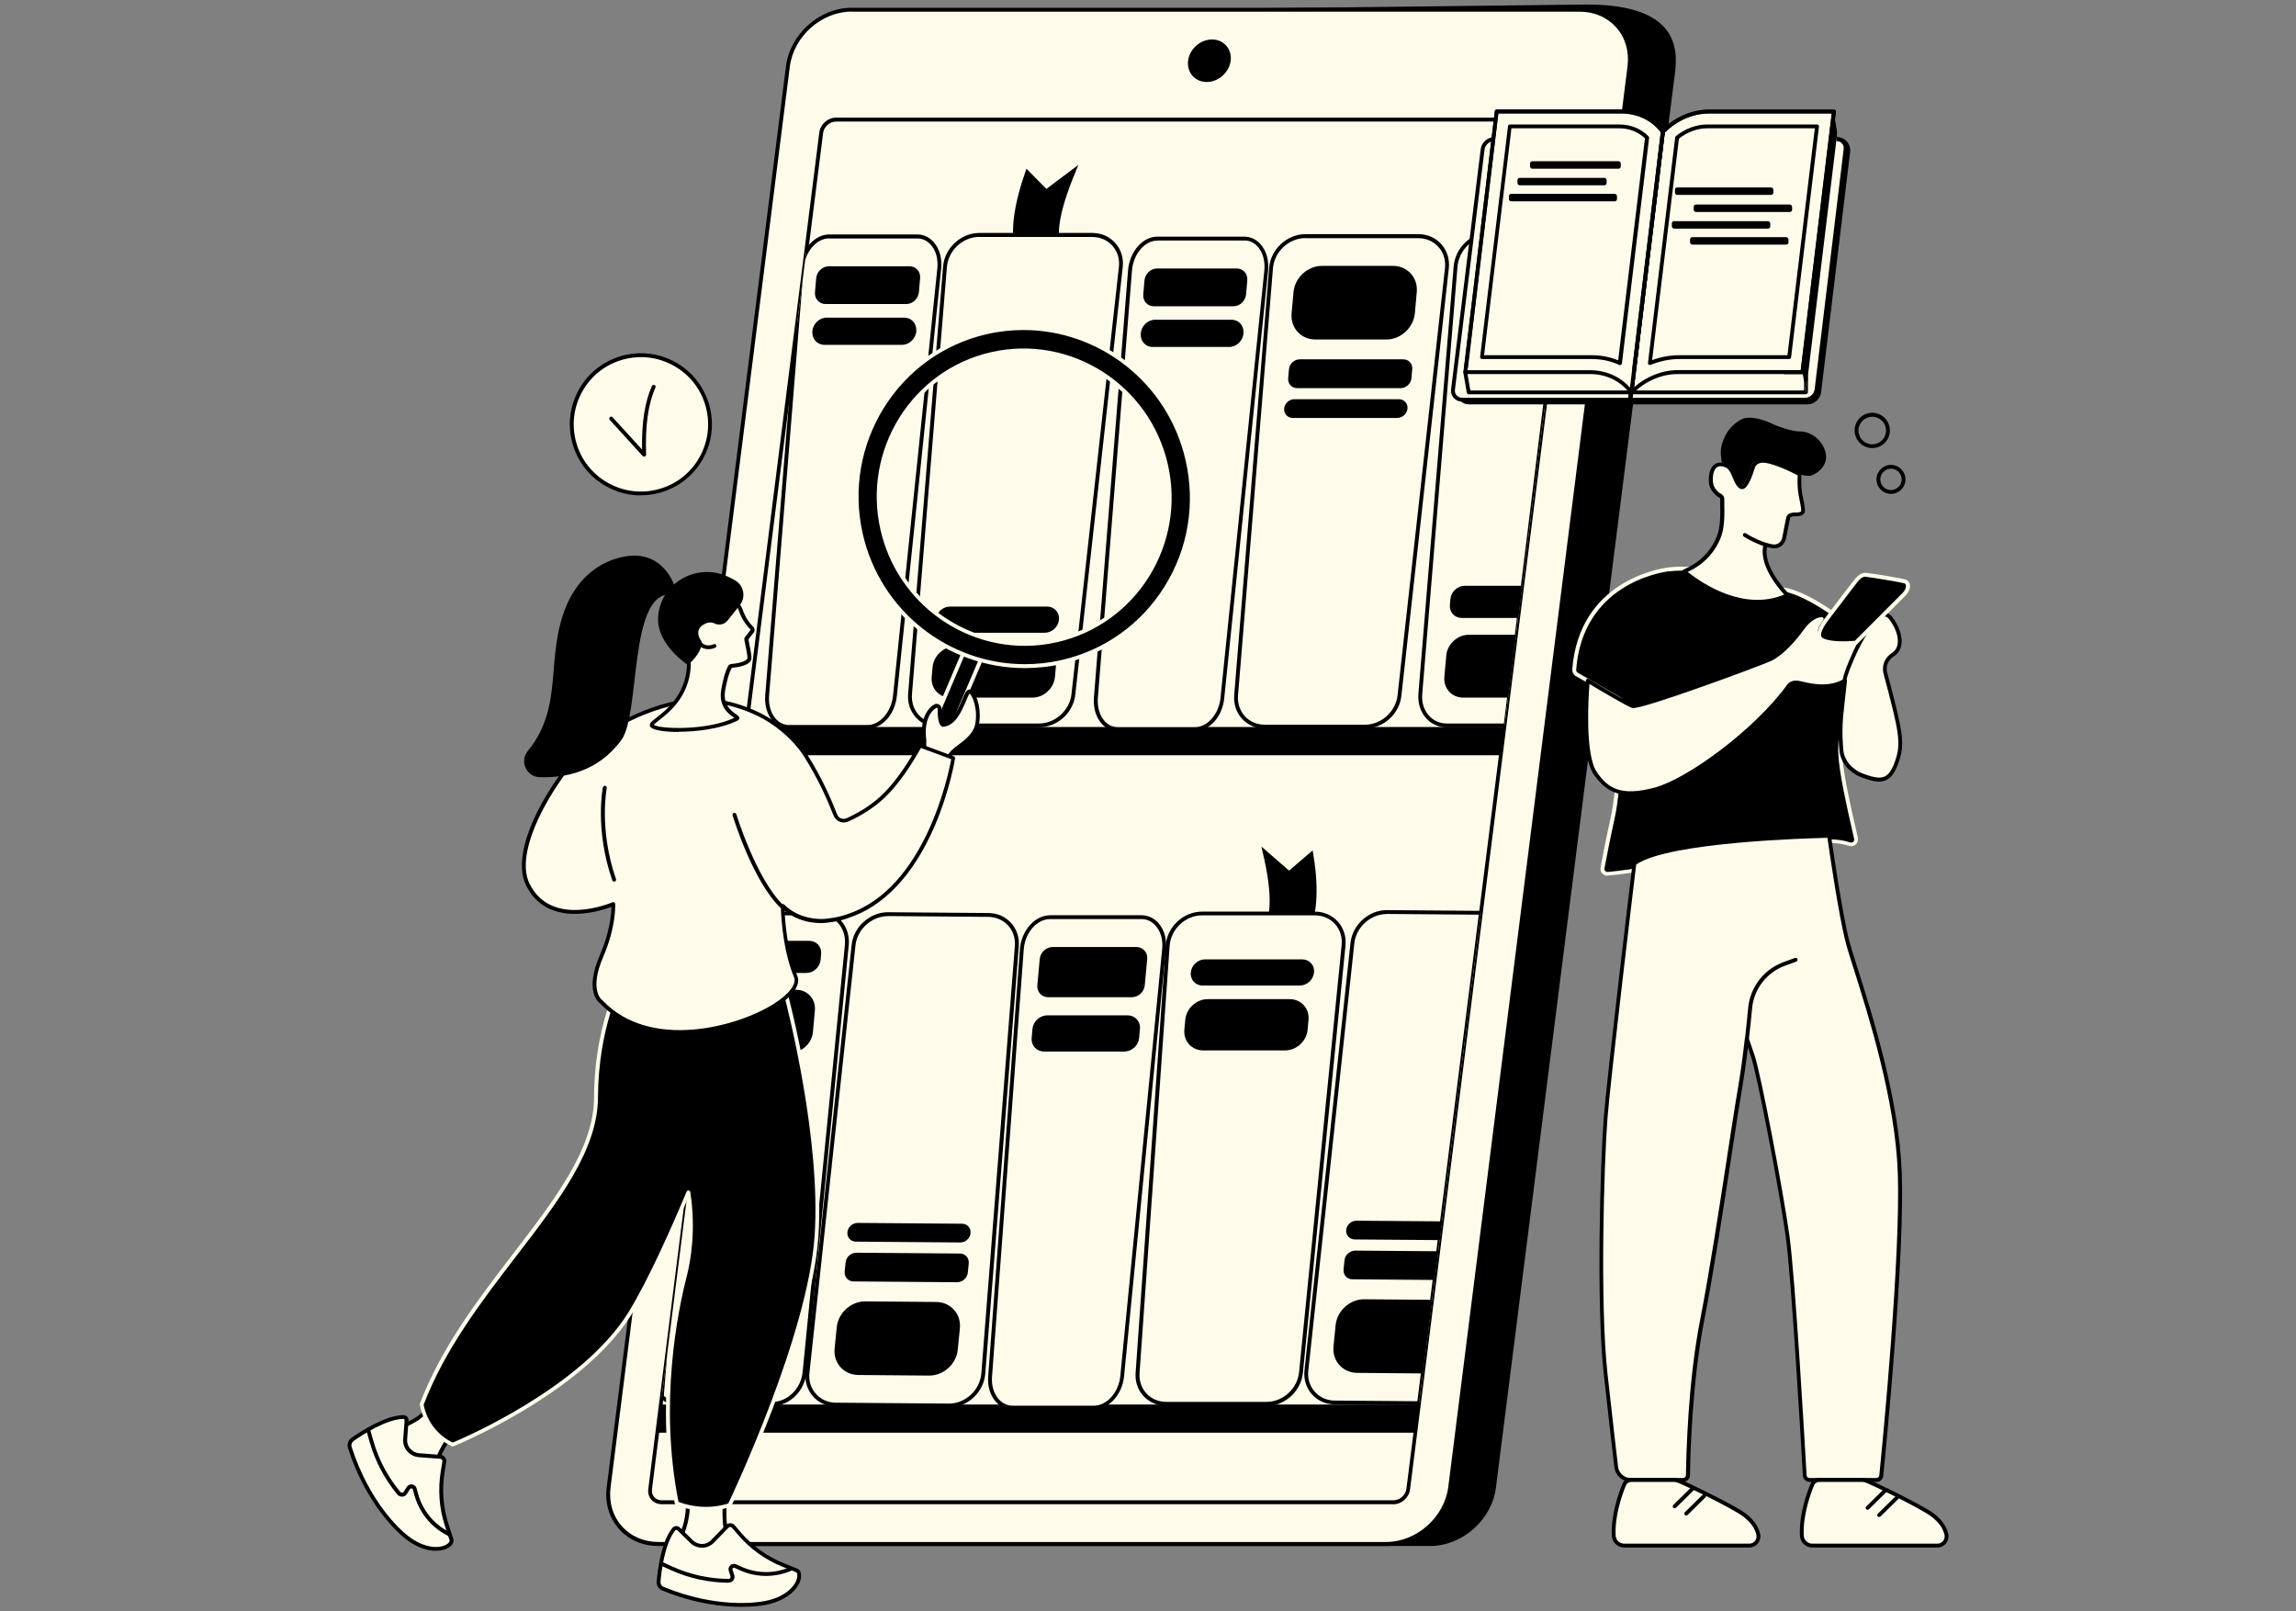
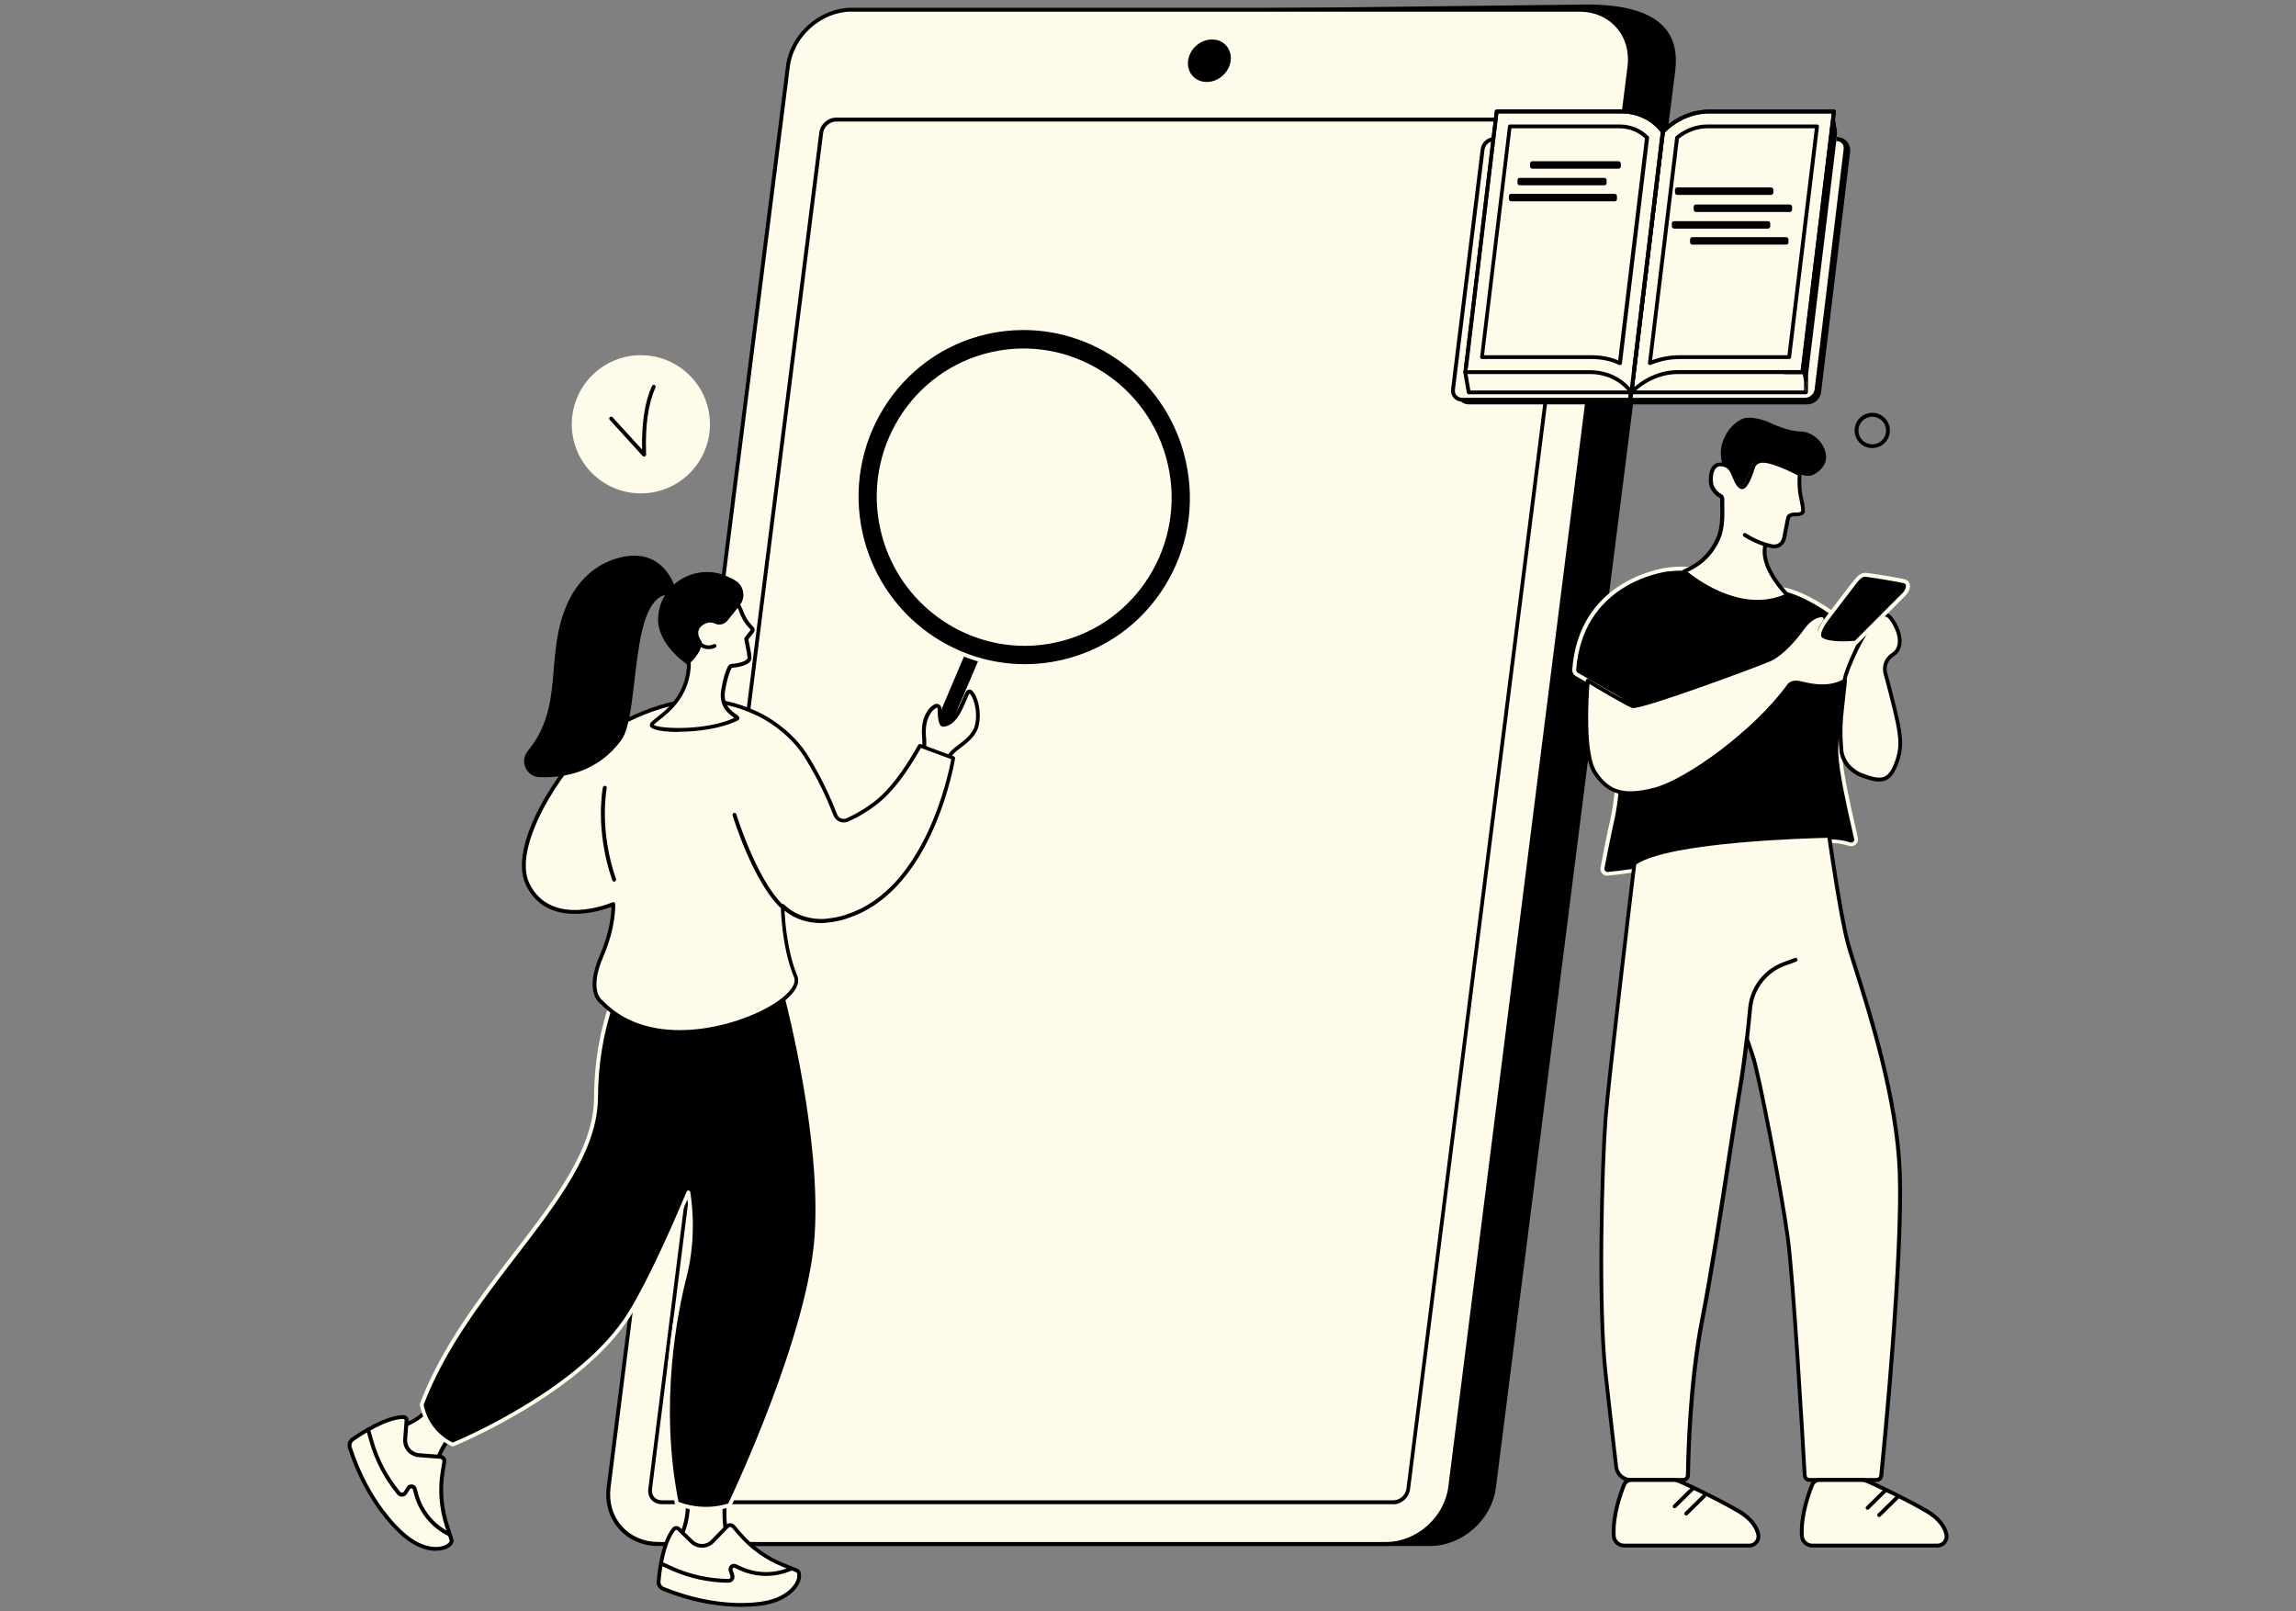
<svg xmlns="http://www.w3.org/2000/svg" id="Layer_1" viewBox="0 0 228 160">
  <rect x="0" y="0" width="228" height="160" fill="#808080" stroke="none" />
  <defs>
    <clipPath id="clippath">
-       <path d="m64.56,147.87L81.55,13.17c.09-.72.75-1.3,1.47-1.3h72.68c.72,0,1.23.58,1.14,1.3l-17,134.7c-.09.72-.75,1.3-1.47,1.3h-72.68c-.72,0-1.23-.58-1.14-1.3Z" fill="none" stroke-width="0" />
-     </clipPath>
+       </clipPath>
  </defs>
  <g id="E-library">
    <circle cx="63.64" cy="42.13" r="6.86" fill="#fffbeb" stroke-width="0" />
-     <path d="m63.63,49.19c-1.21,0-2.4-.31-3.48-.93-1.64-.93-2.81-2.45-3.31-4.26-.5-1.82-.26-3.72.67-5.36.93-1.64,2.45-2.81,4.26-3.31,1.82-.5,3.72-.26,5.36.67,1.64.93,2.81,2.45,3.31,4.26.5,1.82.26,3.72-.67,5.36-.93,1.64-2.45,2.81-4.26,3.31-.62.17-1.25.25-1.88.25Zm.02-13.73c-.59,0-1.19.08-1.77.24-1.72.47-3.15,1.58-4.03,3.13-.88,1.55-1.11,3.35-.64,5.07.47,1.72,1.58,3.15,3.13,4.03,1.55.88,3.35,1.11,5.07.64,1.72-.47,3.15-1.58,4.03-3.13.88-1.55,1.11-3.35.64-5.07-.47-1.72-1.58-3.15-3.13-4.03-1.02-.58-2.15-.88-3.29-.88Z" stroke-width="0" />
    <path d="m63.96,45.34c-.05,0-.1-.02-.14-.06l-3.27-3.59c-.07-.08-.07-.2.01-.27.08-.07.2-.07.27.01l2.93,3.21c-.05-2.67.27-4.74.98-6.31.04-.1.16-.14.25-.1.1.04.14.16.1.25-.73,1.62-1.03,3.8-.93,6.66,0,.08-.04.15-.12.18-.02,0-.05.01-.07.01Z" stroke-width="0" />
    <path d="m142.01,153.32h-72.29c-3.12,0-5.32-2.52-4.93-5.62L82.59,7.07c.39-3.11,3.24-5.62,6.35-5.62l68.66-.8c7.88,0,8.95,3.32,8.56,6.42l-17.8,140.63c-.39,3.11-3.24,5.62-6.35,5.62Z" stroke-width="0" />
    <path d="m142.01,153.51h-72.29c-1.56,0-2.95-.6-3.92-1.7-.97-1.1-1.4-2.57-1.2-4.14L82.4,7.04c.4-3.19,3.34-5.79,6.54-5.79l68.66-.8c3.77,0,6.35.77,7.69,2.29.95,1.07,1.29,2.5,1.06,4.35l-17.8,140.63c-.4,3.19-3.34,5.79-6.54,5.79ZM157.6.84l-68.66.8c-3.02,0-5.78,2.45-6.16,5.46l-17.8,140.63c-.18,1.45.21,2.81,1.11,3.83.89,1.01,2.18,1.57,3.63,1.57h72.29c3.02,0,5.78-2.45,6.16-5.46L165.97,7.04c.22-1.74-.09-3.06-.96-4.05-1.26-1.43-3.76-2.16-7.4-2.16Z" stroke-width="0" />
    <path d="m137.66,153.32h-72.29c-3.12,0-5.32-2.53-4.93-5.64L78.24,6.6c.39-3.12,3.24-5.64,6.35-5.64h72.29c3.12,0,5.32,2.53,4.93,5.64l-17.8,141.07c-.39,3.12-3.24,5.64-6.35,5.64Z" fill="#fffbeb" stroke-width="0" />
    <path d="m137.66,153.51h-72.29c-1.55,0-2.94-.6-3.91-1.7-.98-1.11-1.41-2.58-1.21-4.16L78.05,6.58c.4-3.2,3.34-5.81,6.54-5.81h72.29c1.55,0,2.94.6,3.91,1.7.98,1.11,1.41,2.58,1.21,4.16l-17.8,141.07c-.4,3.2-3.34,5.81-6.54,5.81ZM84.59,1.15c-3.02,0-5.78,2.46-6.16,5.47l-17.8,141.07c-.18,1.46.21,2.83,1.12,3.85.89,1.01,2.18,1.57,3.62,1.57h72.29c3.02,0,5.78-2.46,6.16-5.47L161.62,6.58c.18-1.46-.21-2.83-1.12-3.85-.89-1.01-2.18-1.57-3.62-1.57h-72.29Z" stroke-width="0" />
    <path d="m64.56,147.87L81.55,13.17c.09-.72.75-1.3,1.47-1.3h72.68c.72,0,1.23.58,1.14,1.3l-17,134.7c-.09.72-.75,1.3-1.47,1.3h-72.68c-.72,0-1.23-.58-1.14-1.3Z" fill="#fffbeb" stroke-width="0" />
    <path d="m138.38,149.36h-72.68c-.4,0-.76-.16-1.01-.44-.25-.29-.37-.67-.31-1.08L81.36,13.15c.1-.81.85-1.47,1.66-1.47h72.68c.4,0,.76.16,1.01.44.25.29.37.67.31,1.08l-17,134.7c-.1.81-.85,1.47-1.66,1.47Zm-73.63-1.47c-.04.29.04.57.22.77.18.2.44.31.73.31h72.68c.62,0,1.2-.51,1.28-1.13L156.65,13.15c.04-.29-.04-.57-.22-.77-.18-.2-.44-.31-.73-.31h-72.68c-.62,0-1.2.51-1.28,1.13l-17,134.7Z" stroke-width="0" />
    <path d="m119.83,8.14c-1.17,0-1.99-.95-1.85-2.11.15-1.17,1.21-2.11,2.38-2.11s1.99.95,1.85,2.11c-.15,1.17-1.21,2.11-2.38,2.11Z" stroke-width="0" />
    <g clip-path="url(#clippath)">
      <polygon points="150.16 74.99 72.9 74.99 73.16 72.19 150.41 72.19 150.16 74.99" stroke-width="0" />
      <polygon points="141.29 142.26 64.76 142.26 65.01 139.46 141.55 139.46 141.29 142.26" stroke-width="0" />
      <path d="m129.85,92.92c1.09-2.26,1.08-5.2.5-8.48l-2.34,2.01-2.75-2.39c.94,3.87,1.37,7.32-.36,8.95l4.95-.08Z" stroke-width="0" />
      <path d="m115.82,139.4h9.96c1.72,0,3.24-1.39,3.41-3.11l4.23-42.43c.17-1.74-1.1-3.16-2.85-3.16h-11.2c-1.76,0-3.3,1.44-3.42,3.2l-2.99,42.43c-.12,1.71,1.15,3.07,2.85,3.07Z" fill="#fffbeb" stroke-width="0" />
-       <path d="m125.78,139.59h-9.96c-.88,0-1.68-.34-2.25-.95-.58-.62-.86-1.44-.8-2.32l2.99-42.43c.13-1.86,1.75-3.37,3.61-3.37h11.2c.89,0,1.7.35,2.28.99.58.64.85,1.49.76,2.39l-4.23,42.43c-.18,1.81-1.8,3.28-3.61,3.28Zm-6.4-48.7c-1.66,0-3.11,1.35-3.23,3.02l-2.99,42.43c-.05.77.19,1.49.69,2.03.5.54,1.2.83,1.97.83h9.96c1.62,0,3.06-1.32,3.22-2.93l4.23-42.43c.08-.79-.16-1.53-.66-2.09-.5-.55-1.21-.86-1.99-.86h-11.2Z" stroke-width="0" />
      <path d="m119.43,97.86h9.64c.72,0,1.35-.58,1.42-1.3.07-.72-.46-1.3-1.18-1.3h-9.64c-.72,0-1.35.58-1.42,1.3-.07.72.46,1.3,1.18,1.3Z" stroke-width="0" />
      <path d="m119.48,104.3h8.13c1.14,0,2.14-.92,2.24-2.06l.09-.97c.1-1.14-.73-2.06-1.87-2.06h-8.13c-1.14,0-2.14.92-2.24,2.06l-.09.97c-.1,1.14.73,2.06,1.87,2.06Z" stroke-width="0" />
      <path d="m67.49,139.4h9.22c1.59,0,3.01-1.39,3.18-3.11l4.2-42.43c.17-1.74-1-3.16-2.61-3.16h-10.37c-1.63,0-3.06,1.44-3.19,3.2l-3.05,42.43c-.12,1.71,1.04,3.07,2.62,3.07Z" fill="#fffbeb" stroke-width="0" />
      <path d="m76.71,139.59h-9.22c-.78,0-1.49-.31-2.01-.87-.58-.62-.86-1.48-.8-2.4l3.05-42.43c.13-1.86,1.65-3.37,3.38-3.37h10.37c.79,0,1.51.32,2.04.9.58.64.86,1.54.76,2.47l-4.2,42.43c-.18,1.81-1.69,3.28-3.37,3.28Zm-5.6-48.7c-1.53,0-2.88,1.35-3,3.02l-3.05,42.43c-.06.82.19,1.57.7,2.11.45.48,1.07.75,1.73.75h9.22c1.49,0,2.83-1.32,2.99-2.93l4.2-42.43c.08-.82-.16-1.62-.67-2.18-.45-.5-1.08-.77-1.76-.77h-10.37Z" stroke-width="0" />
      <path d="m65.72,138.88s-.01,0-.02,0c-.11,0-.18-.1-.18-.21l1.61-19.73c0-.11.1-.18.21-.18.11,0,.18.1.18.21l-1.61,19.73c0,.1-.09.18-.19.18Z" stroke-width="0" />
      <path d="m71.71,96.61h8.36c.72,0,1.35-.58,1.42-1.3l.05-.59c.07-.72-.46-1.3-1.18-1.3h-8.36c-.72,0-1.35.58-1.42,1.3l-.05.59c-.07.72.46,1.3,1.18,1.3Z" stroke-width="0" />
      <path d="m71.64,104.52h6.85c1.14,0,2.14-.92,2.24-2.06l.19-2.12c.1-1.14-.73-2.06-1.87-2.06h-6.85c-1.14,0-2.14.92-2.24,2.06l-.19,2.12c-.1,1.14.73,2.06,1.87,2.06Z" stroke-width="0" />
      <path d="m98.15,90.86l-9.95-.08c-1.72-.01-3.25,1.36-3.44,3.08l-4.57,42.43c-.19,1.74,1.08,3.17,2.82,3.19l11.19.09c1.75.01,3.31-1.42,3.45-3.17l3.33-42.44c.13-1.71-1.12-3.08-2.83-3.09Z" fill="#fffbeb" stroke-width="0" />
      <path d="m94.23,139.75s-.02,0-.03,0l-11.19-.09c-.89,0-1.7-.36-2.27-1-.57-.64-.84-1.5-.74-2.4l4.57-42.43c.19-1.8,1.81-3.25,3.6-3.25,0,0,.02,0,.03,0l9.95.08c.88,0,1.67.35,2.24.97.57.62.85,1.45.78,2.33l-3.33,42.44c-.15,1.85-1.76,3.35-3.61,3.35Zm-6.06-48.78c-1.61,0-3.05,1.3-3.22,2.91l-4.57,42.43c-.09.79.14,1.54.65,2.1.5.56,1.2.87,1.98.87l11.19.09s.02,0,.02,0c1.65,0,3.1-1.34,3.23-3l3.33-42.44c.06-.77-.18-1.5-.68-2.04-.5-.54-1.19-.84-1.96-.85l-9.95-.08s-.02,0-.02,0Z" stroke-width="0" />
      <path d="m92.98,129.28l-7.04-.06c-1.43-.01-2.71,1.14-2.85,2.58l-.21,2.11c-.14,1.43.91,2.6,2.34,2.62l7.04.06c1.43.01,2.71-1.14,2.85-2.58l.21-2.11c.14-1.43-.91-2.6-2.34-2.62Z" stroke-width="0" />
      <path d="m95.32,124.47l-10.28-.08c-.54,0-1.02.43-1.07.97l-.09.9c-.05.54.34.98.88.98l10.28.08c.54,0,1.02-.43,1.07-.97l.09-.9c.05-.54-.34-.98-.88-.98Z" stroke-width="0" />
      <path d="m95.54,121.51l-10.37-.08c-.51,0-.97.41-1.02.92-.05.51.32.93.84.94l10.37.08c.51,0,.97-.41,1.02-.92.05-.51-.32-.93-.84-.94Z" stroke-width="0" />
      <path d="m147.69,90.64l-9.95-.08c-1.72-.01-3.25,1.36-3.44,3.08l-4.57,42.43c-.19,1.74,1.08,3.17,2.82,3.19l11.19.09c1.75.01,3.31-1.42,3.45-3.17l3.33-42.44c.13-1.71-1.12-3.08-2.83-3.09Z" fill="#fffbeb" stroke-width="0" />
      <path d="m143.77,139.54s-.02,0-.03,0l-11.19-.09c-.89,0-1.7-.36-2.27-1-.57-.64-.84-1.5-.74-2.4l4.57-42.43c.19-1.8,1.81-3.25,3.6-3.25,0,0,.02,0,.03,0l9.95.08c.88,0,1.67.35,2.24.97.57.62.85,1.45.78,2.33l-3.33,42.44c-.15,1.85-1.76,3.35-3.61,3.35Zm-6.06-48.78c-1.61,0-3.05,1.3-3.22,2.91l-4.57,42.43c-.09.79.14,1.54.65,2.1.5.56,1.2.87,1.98.87l11.19.09c1.67,0,3.12-1.33,3.25-3l3.33-42.44c.06-.77-.18-1.5-.68-2.04-.5-.54-1.19-.84-1.96-.85l-9.95-.08s-.02,0-.02,0Z" stroke-width="0" />
      <path d="m140.9,139.65s-.02,0-.02,0c-.1-.01-.18-.11-.17-.21l6.16-48.82c.01-.1.11-.18.21-.17.1.01.18.11.17.21l-6.16,48.82c-.01.1-.09.17-.19.17Z" stroke-width="0" />
      <path d="m142.52,129.07l-7.04-.06c-1.43-.01-2.71,1.14-2.85,2.58l-.21,2.11c-.14,1.43.91,2.6,2.34,2.62l7.04.06c1.43.01,2.71-1.14,2.85-2.58l.21-2.11c.14-1.43-.91-2.6-2.34-2.62Z" stroke-width="0" />
      <path d="m144.86,124.26l-10.28-.08c-.54,0-1.02.43-1.07.97l-.09.9c-.05.54.34.98.88.98l10.28.08c.54,0,1.02-.43,1.07-.97l.09-.9c.05-.54-.34-.98-.88-.98Z" stroke-width="0" />
      <path d="m145.07,121.29l-10.37-.08c-.51,0-.97.41-1.02.92-.05.51.32.93.84.94l10.37.08c.51,0,.97-.41,1.02-.92s-.32-.93-.84-.94Z" stroke-width="0" />
      <path d="m100.56,139.77h8.05c1.39,0,2.65-1.39,2.82-3.11l4.16-42.43c.17-1.74-.84-3.16-2.25-3.16h-9.06c-1.42,0-2.69,1.44-2.82,3.2l-3.15,42.43c-.13,1.71.88,3.07,2.26,3.07Z" fill="#fffbeb" stroke-width="0" />
      <path d="m108.62,139.96h-8.05c-.62,0-1.21-.26-1.65-.74-.58-.62-.87-1.55-.79-2.54l3.15-42.43c.14-1.86,1.49-3.37,3.01-3.37h9.06c.63,0,1.23.27,1.67.76.59.65.86,1.6.76,2.61l-4.16,42.43c-.18,1.81-1.53,3.28-3.01,3.28Zm-4.33-48.7c-1.33,0-2.51,1.35-2.63,3.02l-3.15,42.43c-.07.88.19,1.7.69,2.25.37.4.85.62,1.37.62h8.05c1.29,0,2.47-1.32,2.63-2.93l4.16-42.43c.09-.91-.15-1.75-.67-2.32-.38-.42-.86-.64-1.39-.64h-9.06Z" stroke-width="0" />
      <path d="m104.1,99.02h8.28c.66,0,1.24-.53,1.3-1.19l.24-2.61c.06-.66-.43-1.19-1.09-1.19h-8.28c-.66,0-1.24.53-1.3,1.19l-.24,2.61c-.06.66.43,1.19,1.09,1.19Z" stroke-width="0" />
      <path d="m103.68,104.41h7.97c.75,0,1.4-.6,1.47-1.35l.08-.89c.07-.75-.48-1.35-1.23-1.35h-7.97c-.75,0-1.4.6-1.47,1.35l-.08.89c-.07.75.48,1.35,1.23,1.35Z" stroke-width="0" />
      <path d="m100.89,25.23c-.68-2.26-.13-5.2,1.04-8.48l1.98,2.01,3.18-2.39c-1.64,3.87-2.7,7.32-1.26,8.95l-4.94-.08Z" stroke-width="0" />
      <path d="m103.18,72.02h-9.96c-1.72,0-2.99-1.39-2.85-3.11l3.47-42.43c.14-1.74,1.68-3.16,3.42-3.16h11.2c1.76,0,3.04,1.44,2.84,3.2l-4.71,42.43c-.19,1.71-1.71,3.07-3.41,3.07Z" fill="#fffbeb" stroke-width="0" />
      <path d="m103.18,72.22h-9.96c-.88,0-1.69-.34-2.26-.97-.58-.63-.85-1.46-.78-2.35l3.47-42.43c.15-1.84,1.77-3.34,3.61-3.34h11.2c.9,0,1.71.35,2.29,1,.58.65.84,1.5.74,2.41l-4.71,42.43c-.2,1.82-1.78,3.24-3.6,3.24Zm-5.92-48.7c-1.65,0-3.09,1.34-3.23,2.99l-3.47,42.43c-.06.78.18,1.51.68,2.06.5.54,1.2.84,1.98.84h9.96c1.6,0,3.04-1.3,3.22-2.9l4.71-42.43c.09-.8-.14-1.55-.65-2.11-.5-.56-1.21-.87-2-.87h-11.2Z" stroke-width="0" />
      <path d="m103.74,62.83h-9.64c-.72,0-1.25-.58-1.18-1.3.07-.72.7-1.3,1.42-1.3h9.64c.72,0,1.25.58,1.18,1.3-.07.72-.7,1.3-1.42,1.3Z" stroke-width="0" />
      <path d="m102.52,69.27h-8.13c-1.14,0-1.97-.92-1.87-2.06l.09-.97c.1-1.14,1.11-2.06,2.24-2.06h8.13c1.14,0,1.97.92,1.87,2.06l-.09.97c-.1,1.14-1.11,2.06-2.24,2.06Z" stroke-width="0" />
      <path d="m152.88,72.03h-9.22c-1.59,0-2.76-1.39-2.62-3.11l3.5-42.43c.14-1.74,1.58-3.16,3.19-3.16h10.37c1.63,0,2.8,1.44,2.61,3.2l-4.65,42.43c-.19,1.71-1.6,3.07-3.18,3.07Z" fill="#fffbeb" stroke-width="0" />
      <path d="m152.88,72.22h-9.22c-.78,0-1.5-.31-2.02-.88-.57-.62-.86-1.51-.79-2.43l3.5-42.43c.15-1.84,1.67-3.34,3.38-3.34h10.37c.8,0,1.52.32,2.05.91.58.65.85,1.56.75,2.5l-4.65,42.43c-.2,1.82-1.68,3.24-3.37,3.24Zm-5.15-48.7c-1.52,0-2.86,1.34-3,2.99l-3.5,42.43c-.07.81.18,1.59.69,2.14.45.49,1.07.76,1.74.76h9.22c1.47,0,2.81-1.3,2.99-2.9l4.65-42.43c.09-.83-.15-1.63-.66-2.2-.45-.51-1.08-.78-1.76-.78h-10.37Z" stroke-width="0" />
      <path d="m149.49,72.38s-.02,0-.02,0c-.11-.01-.18-.11-.17-.21l4.1-33.23c.01-.1.11-.18.21-.17.11.01.18.11.17.21l-4.1,33.23c-.01.1-.09.17-.19.17Z" stroke-width="0" />
      <path d="m153.52,61.36h-8.36c-.72,0-1.25-.58-1.18-1.3l.05-.59c.07-.72.7-1.3,1.42-1.3h8.36c.72,0,1.25.58,1.18,1.3l-.05.59c-.07.72-.7,1.3-1.42,1.3Z" stroke-width="0" />
      <path d="m152.15,69.27h-6.85c-1.14,0-1.97-.92-1.87-2.06l.19-2.12c.1-1.14,1.11-2.06,2.24-2.06h6.85c1.14,0,1.97.92,1.87,2.06l-.19,2.12c-.1,1.14-1.11,2.06-2.24,2.06Z" stroke-width="0" />
      <path d="m135.56,72.15h-9.96c-1.72,0-2.99-1.39-2.85-3.11l3.47-42.43c.14-1.74,1.68-3.16,3.42-3.16h11.2c1.76,0,3.04,1.44,2.84,3.2l-4.71,42.43c-.19,1.71-1.71,3.07-3.41,3.07Z" fill="#fffbeb" stroke-width="0" />
      <path d="m135.56,72.34h-9.96c-.88,0-1.69-.34-2.26-.97-.58-.63-.85-1.46-.78-2.35l3.47-42.43c.15-1.84,1.77-3.34,3.61-3.34h11.2c.9,0,1.71.35,2.29,1,.58.65.84,1.5.74,2.41l-4.71,42.43c-.2,1.82-1.78,3.24-3.6,3.24Zm-5.92-48.7c-1.65,0-3.09,1.34-3.23,2.99l-3.47,42.43c-.06.78.18,1.51.68,2.06.5.54,1.2.84,1.98.84h9.96c1.6,0,3.04-1.3,3.22-2.9l4.71-42.43c.09-.8-.14-1.55-.65-2.11-.5-.56-1.21-.87-2-.87h-11.2Z" stroke-width="0" />
      <path d="m137.67,33.71h-7.05c-1.43,0-2.49-1.16-2.36-2.6l.19-2.11c.13-1.43,1.4-2.6,2.83-2.6h7.05c1.43,0,2.49,1.16,2.36,2.6l-.19,2.11c-.13,1.43-1.4,2.6-2.83,2.6Z" stroke-width="0" />
      <path d="m139.1,38.54h-10.29c-.54,0-.94-.44-.89-.98l.08-.9c.05-.54.53-.98,1.06-.98h10.29c.54,0,.94.44.89.98l-.08.9c-.05.54-.53.98-1.06.98Z" stroke-width="0" />
      <path d="m138.75,41.5h-10.38c-.51,0-.89-.42-.85-.93s.5-.93,1.02-.93h10.38c.51,0,.89.42.85.93-.05.51-.5.93-1.02.93Z" stroke-width="0" />
      <path d="m118.69,72.4h-7.71c-1.33,0-2.29-1.39-2.15-3.11l3.39-42.43c.14-1.74,1.35-3.16,2.7-3.16h8.67c1.36,0,2.33,1.44,2.15,3.2l-4.35,42.43c-.17,1.71-1.37,3.07-2.69,3.07Z" fill="#fffbeb" stroke-width="0" />
      <path d="m118.69,72.59h-7.71c-.59,0-1.13-.24-1.56-.71-.58-.63-.87-1.58-.79-2.61l3.39-42.43c.15-1.84,1.44-3.34,2.89-3.34h8.67c.59,0,1.15.26,1.58.73.59.65.87,1.63.76,2.68l-4.35,42.43c-.19,1.82-1.45,3.24-2.88,3.24Zm-3.77-48.7c-1.25,0-2.38,1.34-2.51,2.98l-3.39,42.43c-.07.92.18,1.76.69,2.32.35.38.79.58,1.28.58h7.71c1.21,0,2.34-1.3,2.5-2.9l4.35-42.43c.1-.93-.15-1.82-.66-2.39-.35-.39-.8-.6-1.29-.6h-8.67Z" stroke-width="0" />
      <path d="m122.49,30.41h-7.92c-.63,0-1.1-.53-1.04-1.19l.12-1.37c.06-.66.62-1.19,1.25-1.19h7.92c.63,0,1.1.53,1.04,1.19l-.12,1.37c-.06.66-.62,1.19-1.25,1.19Z" stroke-width="0" />
      <path d="m122.07,34.45h-7.62c-.71,0-1.24-.6-1.17-1.35s.7-1.35,1.41-1.35h7.62c.71,0,1.24.6,1.17,1.35-.06.75-.7,1.35-1.41,1.35Z" stroke-width="0" />
      <path d="m86.15,72.18h-7.79c-1.35,0-2.32-1.39-2.18-3.11l3.43-42.43c.14-1.74,1.37-3.16,2.73-3.16h8.76c1.37,0,2.35,1.44,2.17,3.2l-4.4,42.43c-.18,1.71-1.39,3.07-2.72,3.07Z" fill="#fffbeb" stroke-width="0" />
      <path d="m86.15,72.37h-7.79c-.59,0-1.16-.25-1.58-.72-.58-.63-.87-1.58-.79-2.6l3.43-42.43c.15-1.84,1.46-3.34,2.92-3.34h8.76c.6,0,1.17.26,1.6.74.59.65.87,1.63.76,2.67l-4.4,42.43c-.19,1.82-1.47,3.24-2.91,3.24Zm-3.81-48.7c-1.27,0-2.41,1.34-2.54,2.99l-3.43,42.43c-.07.91.18,1.75.69,2.31.36.39.81.59,1.3.59h7.79c1.23,0,2.36-1.3,2.53-2.9l4.4-42.43c.1-.93-.14-1.8-.66-2.37-.36-.4-.82-.61-1.32-.61h-8.76Z" stroke-width="0" />
      <path d="m89.99,30.19h-8.01c-.64,0-1.11-.53-1.05-1.19l.12-1.37c.06-.66.62-1.19,1.26-1.19h8.01c.64,0,1.11.53,1.05,1.19l-.12,1.37c-.06.66-.62,1.19-1.26,1.19Z" stroke-width="0" />
      <path d="m89.57,34.24h-7.71c-.72,0-1.25-.6-1.19-1.35s.7-1.35,1.42-1.35h7.71c.72,0,1.25.6,1.19,1.35s-.7,1.35-1.42,1.35Z" stroke-width="0" />
    </g>
-     <path d="m183.38,66.45c-.06,0-.11-.03-.15-.08-.06-.08-.05-.2.04-.27l.44-.34c.42-.32.91-.96.92-.97.06-.08.18-.1.27-.04.08.06.1.18.04.27-.02.03-.53.69-.99,1.04l-.44.34s-.08.04-.12.04Z" stroke-width="0" />
    <path d="m182.63,65.6c-.07,0-.14-.04-.17-.1-.05-.09-.01-.21.08-.26l.49-.26c.46-.24,1.06-.79,1.07-.79.08-.07.2-.07.27.01.07.08.07.2-.01.27-.03.02-.64.58-1.15.85l-.49.26s-.06.02-.09.02Z" stroke-width="0" />
    <path d="m165.67,56.54c-1.35.18-8.71,1.66-9.34,9.96-.01.19.08.37.25.47l4.26,2.45c.16.09.26.26.25.45-.05,1.52-.29,8.41-.93,11.3-.5,2.26-.85,4.1-1.02,5.02-.06.32.21.61.54.58,1.04-.1,3.11-.33,4.47-.74,1.71-.53,2.47-1.53,6.6.19.87.36,1.85.31,2.68-.13,2.26-1.2,6.98-3.32,10.23-2.25.37.12.73-.2.64-.58-.47-2.13-1.47-6.23-1.57-8.4-.13-2.71,1.43-11.74.7-12.68-.69-.9-3.73-2.96-5.79-3.53-.75-.21-1.54-.23-2.18-.38-1.59-.39-6-2.21-9.8-1.72Z" stroke-width="0" />
    <path d="m159.62,86.96c-.19,0-.37-.08-.51-.22-.15-.16-.21-.37-.17-.59.16-.9.51-2.75,1.02-5.02.64-2.89.89-9.89.93-11.27,0-.11-.06-.22-.15-.28l-4.26-2.45c-.23-.13-.37-.39-.35-.65.66-8.74,8.6-10.01,9.51-10.13,3.07-.4,6.52.69,8.59,1.34.51.16.96.3,1.28.38.28.07.59.11.91.15.41.06.84.11,1.27.23,2.11.58,5.16,2.65,5.89,3.59.44.57.2,3.09-.23,7.17-.25,2.31-.48,4.5-.43,5.61.09,1.86.85,5.21,1.36,7.43.08.34.15.66.21.94.05.25-.02.49-.21.66-.19.17-.44.22-.68.14-3.13-1.04-7.66.96-10.08,2.24-.89.47-1.92.52-2.85.14-3.34-1.39-4.4-.97-5.63-.49-.27.1-.54.21-.84.31-1.37.42-3.41.65-4.51.75-.02,0-.04,0-.06,0Zm6.05-30.42l.02.19c-.87.11-8.54,1.35-9.17,9.78,0,.12.05.23.16.29l4.26,2.45c.22.13.35.36.35.62-.04,1.38-.29,8.41-.94,11.34-.5,2.27-.85,4.11-1.02,5.01-.02.1.01.19.08.26.07.07.16.11.25.1,1.08-.1,3.1-.33,4.43-.74.29-.09.56-.19.82-.3,1.25-.49,2.43-.96,5.92.49.82.34,1.74.29,2.52-.12,2.47-1.31,7.11-3.34,10.38-2.26.11.04.22.01.3-.06.08-.07.12-.18.09-.29-.06-.28-.13-.6-.21-.94-.51-2.23-1.27-5.59-1.36-7.49-.06-1.14.18-3.34.43-5.67.31-2.86.69-6.41.31-6.9-.7-.9-3.71-2.91-5.68-3.46-.4-.11-.82-.17-1.22-.22-.34-.05-.66-.09-.96-.16-.33-.08-.78-.22-1.3-.39-2.04-.64-5.44-1.71-8.43-1.33l-.02-.19Z" fill="#fffbeb" stroke-width="0" />
    <path d="m158.39,76.74c1.27,1.89,2.73,2.49,5.92,1.67,3.19-.82,9.96-5.67,13.31-10.28,0,0,.23-.42.88-.35.65.08,3.35,1.12,5.35-.65,2-1.77,1.52-3.04,1.42-3.28-.17-.41-3.15.11-3.96-.25-.81-.36-.8-.92-.19-1.74.72-.99-.89-1.21-2.12.54-.75,1.06-2,2.46-3.13,3.04-1.17.59-13.09,4.88-13.71,4.69-.62-.19-4.49-2.53-4.49-2.53,0,0-.66,7.09.72,9.15Z" fill="#fffbeb" stroke-width="0" />
    <path d="m161.93,78.95c-1.63,0-2.73-.67-3.7-2.11-1.4-2.09-.78-8.98-.75-9.27,0-.07.05-.12.1-.15.06-.03.13-.03.19,0,1.07.65,3.96,2.36,4.44,2.51.67.08,12.17-3.97,13.57-4.68,1.12-.57,2.35-1.96,3.06-2.97.72-1.02,1.58-1.43,2.12-1.38.23.02.41.13.48.3.07.15.09.4-.17.76-.32.44-.45.76-.38,1,.05.18.21.33.5.46.36.16,1.28.12,2.1.09,1.23-.05,1.83-.06,1.96.26.2.48.46,1.79-1.47,3.49-1.76,1.56-4,1.04-5.07.79-.18-.04-.33-.08-.42-.09-.51-.06-.69.24-.7.25,0,0,0,.01-.01.02-3.31,4.57-10.14,9.51-13.41,10.36-.93.24-1.73.36-2.43.36Zm-4.09-11.04c-.11,1.37-.45,6.98.71,8.72,1.11,1.66,2.4,2.45,5.71,1.59,3.21-.83,9.92-5.7,13.19-10.2.05-.09.36-.51,1.07-.43.11.01.27.05.46.09,1.01.24,3.12.73,4.73-.7,1.72-1.52,1.55-2.62,1.38-3.04-.17-.1-.99-.07-1.6-.04-.9.04-1.83.07-2.27-.12-.4-.18-.63-.41-.71-.71-.1-.36.05-.78.44-1.33.14-.19.16-.31.13-.37-.03-.06-.13-.08-.17-.08-.35-.03-1.1.26-1.77,1.21-.74,1.05-2.02,2.5-3.2,3.1-.7.36-13.06,4.95-13.85,4.7-.54-.17-3.37-1.85-4.26-2.39Z" stroke-width="0" />
    <path d="m183.21,67.57l-.05.42-.27,2.45c-.27,2.16-.06,3.91-.06,3.91,0,.68.41,1.47.92,1.92.58.52.89.62,1.37.8,1.79.65,2.58.45,3.23-1.4.65-1.85.42-3-1.11-8.75,0,0-.42-1.16.77-1.94,1.06-.69.71-2.36-.27-3.62-1.55-2.01-4.81,5.94-4.53,6.21Z" fill="#fffbeb" stroke-width="0" />
    <path d="m186.61,77.61c-.41,0-.9-.12-1.55-.35h-.02c-.47-.18-.8-.3-1.41-.83-.58-.51-.98-1.35-.98-2.06-.02-.17-.2-1.86.06-3.95l.3-2.82c-.03-.1,0-.28.1-.63.35-1.16,2.27-5.81,3.88-6.11.24-.04.59-.01.9.38.7.91,1.06,1.98.92,2.79-.08.47-.32.86-.7,1.1-1.04.68-.71,1.67-.69,1.72,1.57,5.9,1.78,6.98,1.11,8.88-.33.95-.71,1.48-1.21,1.72-.21.1-.44.15-.71.15Zm-3.22-10.12s.02.07.02.1l-.31,2.87c-.27,2.11-.06,3.85-.06,3.87,0,0,0,.02,0,.02,0,.59.35,1.34.85,1.78.55.48.82.58,1.28.75h.02c.97.36,1.54.42,1.97.22.4-.19.72-.65,1.02-1.5.63-1.79.43-2.85-1.12-8.64,0,0-.45-1.3.85-2.15.29-.19.47-.48.53-.85.12-.71-.21-1.66-.85-2.49-.19-.24-.39-.31-.66-.2-1.47.58-3.55,5.66-3.55,6.21Zm-.04-.06s0,0,0,0c0,0,0,0,0,0Z" stroke-width="0" />
    <path d="m184.28,63.81s-2.64.28-3.45-.36c-.6-.48.52-1.91.61-2.02.72-.94,2.39-3.14,2.63-3.45.23-.28.65-.95,1.22-.9.56.05,3.67.56,3.9.66.47.21.27.87-.07,1.23-.35.36-4.83,4.85-4.83,4.85Z" stroke-width="0" />
-     <path d="m183.02,64.06c-.83,0-1.84-.09-2.32-.47-.64-.5.08-1.64.57-2.27.56-.74,2.38-3.14,2.65-3.47.03-.03.05-.07.09-.11.26-.34.7-.92,1.3-.86.47.04,3.68.55,3.96.68.2.09.34.25.38.47.08.38-.14.81-.39,1.07-.34.36-4.65,4.67-4.83,4.85-.03.03-.07.05-.11.06-.05,0-.6.06-1.27.06Zm1.25-.25h0,0Zm.95-6.55c-.37,0-.71.45-.92.72-.03.04-.06.08-.09.12-.26.33-2.08,2.72-2.63,3.45-.54.71-.95,1.51-.64,1.75.6.47,2.49.4,3.25.33.49-.49,4.46-4.46,4.78-4.79.21-.22.33-.53.29-.73-.02-.09-.07-.15-.16-.19-.22-.08-3.23-.59-3.84-.65-.01,0-.03,0-.04,0Z" fill="#fffbeb" stroke-width="0" />
+     <path d="m183.02,64.06c-.83,0-1.84-.09-2.32-.47-.64-.5.08-1.64.57-2.27.56-.74,2.38-3.14,2.65-3.47.03-.03.05-.07.09-.11.26-.34.7-.92,1.3-.86.47.04,3.68.55,3.96.68.2.09.34.25.38.47.08.38-.14.81-.39,1.07-.34.36-4.65,4.67-4.83,4.85-.03.03-.07.05-.11.06-.05,0-.6.06-1.27.06Zm1.25-.25h0,0Zm.95-6.55c-.37,0-.71.45-.92.72-.03.04-.06.08-.09.12-.26.33-2.08,2.72-2.63,3.45-.54.71-.95,1.51-.64,1.75.6.47,2.49.4,3.25.33.49-.49,4.46-4.46,4.78-4.79.21-.22.33-.53.29-.73-.02-.09-.07-.15-.16-.19-.22-.08-3.23-.59-3.84-.65-.01,0-.03,0-.04,0" fill="#fffbeb" stroke-width="0" />
    <path d="m162.31,85.74s-2.55,21.17-2.86,25.25c-.31,4.08-.79,18.38,0,25.44.51,4.58.86,7.64,1.05,9.23.09.74.71,1.29,1.45,1.29h5.19c.27,0,.48-.21.48-.48.02-1.91.19-9.17,1.41-15.38,1.41-7.22,2.98-18.53,3.77-23.09.26-1.52.48-3.21.67-4.86l.59,1.72c.59,1.72,2.83,13.35,3.46,17.9.57,4.14,1.53,20.76,1.7,23.73.01.26.23.46.48.46h6.64c.25,0,.46-.19.48-.44.31-3.08,2.13-21.69,1.84-30.03-.31-9.11-4.4-19.95-5.18-22.93s-1.84-10.55-1.84-10.55c0,0-15.93.24-19.33,2.73Z" fill="#fffbeb" stroke-width="0" />
    <path d="m186.34,147.15h-6.64c-.36,0-.65-.28-.67-.64-.18-3.24-1.13-19.61-1.7-23.72-.64-4.63-2.86-16.15-3.45-17.87l-.31-.92c-.18,1.55-.37,2.87-.57,4.03-.27,1.58-.64,3.97-1.06,6.74-.79,5.18-1.78,11.63-2.71,16.35-1.2,6.15-1.38,13.31-1.41,15.35,0,.37-.31.67-.68.67h-5.19c-.84,0-1.54-.63-1.64-1.46-.17-1.43-.53-4.54-1.05-9.23-.76-6.88-.35-20.98,0-25.48.31-4.04,2.83-25.05,2.86-25.26,0-.05.03-.1.08-.13,3.42-2.5,18.79-2.76,19.44-2.77,0,0,0,0,0,0,.1,0,.18.07.19.17.01.08,1.06,7.59,1.83,10.53.16.59.44,1.5.81,2.65,1.44,4.55,4.13,13.01,4.38,20.32.29,8.29-1.48,26.49-1.84,30.06-.03.35-.32.61-.67.61Zm-12.87-44.2c.08,0,.15.05.18.13l.59,1.72c.59,1.73,2.82,13.3,3.46,17.94.57,4.12,1.52,20.5,1.7,23.75,0,.15.14.27.29.27h6.64c.15,0,.28-.11.29-.26.36-3.56,2.12-21.75,1.84-30.01-.25-7.26-2.93-15.69-4.36-20.22-.37-1.16-.66-2.07-.81-2.67-.71-2.71-1.66-9.27-1.82-10.41-1.71.04-15.72.4-18.99,2.65-.18,1.46-2.55,21.26-2.85,25.16-.35,4.49-.76,18.55,0,25.41.52,4.69.88,7.8,1.05,9.23.07.64.62,1.12,1.26,1.12h5.19c.16,0,.29-.13.29-.29.03-2.05.2-9.23,1.41-15.42.92-4.71,1.91-11.15,2.7-16.33.43-2.77.79-5.17,1.07-6.75.23-1.36.45-2.94.67-4.85.01-.09.08-.16.17-.17,0,0,.01,0,.02,0Z" stroke-width="0" />
    <path d="m173.48,103.28s-.01,0-.02,0c-.11-.01-.18-.11-.17-.21.11-.94.21-1.95.31-2.99.19-2.05,1.56-3.83,3.49-4.54l1.15-.42c.1-.04.21.01.25.11.04.1-.01.21-.11.25l-1.15.42c-1.79.66-3.07,2.32-3.24,4.22-.1,1.04-.2,2.05-.31,3-.01.1-.09.17-.19.17Z" stroke-width="0" />
    <path d="m184.88,146.95h-4.23c-.3,0-.57.18-.68.46-.38.91-1.14,3.05-1.04,5.07.03.55.49.99,1.04.99h12.42c.57,0,1.01-.52.89-1.08-.14-.67-.61-1.55-1.97-2.34-2.2-1.28-4.98-2.57-5.85-2.96-.18-.08-.38-.12-.58-.12Z" fill="#fffbeb" stroke-width="0" />
    <path d="m192.39,153.66h-12.42c-.66,0-1.2-.51-1.23-1.17-.11-2.09.7-4.3,1.05-5.15.14-.35.48-.58.86-.58h4.23c.23,0,.45.05.66.14.81.37,3.64,1.68,5.87,2.97,1.46.85,1.93,1.81,2.06,2.47.07.32-.02.65-.22.91-.21.26-.52.41-.85.41Zm-11.74-6.51c-.22,0-.42.13-.51.34-.34.83-1.13,2.98-1.02,4.99.02.45.4.8.85.8h12.42c.22,0,.42-.1.56-.26.13-.17.19-.38.15-.59-.12-.58-.54-1.44-1.88-2.22-2.21-1.29-5.02-2.59-5.83-2.95-.16-.07-.32-.11-.5-.11h-4.23Z" stroke-width="0" />
    <path d="m185.46,149.92s-.1-.02-.14-.06c-.07-.08-.07-.2,0-.27l1.78-1.75c.08-.07.2-.07.27,0,.07.08.07.2,0,.27l-1.78,1.75s-.09.05-.13.05Z" stroke-width="0" />
    <path d="m186.61,150.64s-.1-.02-.14-.06c-.07-.08-.07-.2,0-.27l1.78-1.75c.08-.07.2-.07.27,0,.07.08.07.2,0,.27l-1.78,1.75s-.09.05-.13.05Z" stroke-width="0" />
    <path d="m166.2,146.95h-4.23c-.3,0-.57.18-.68.46-.38.91-1.14,3.05-1.04,5.07.03.55.49.99,1.04.99h12.42c.57,0,1.01-.52.89-1.08-.14-.67-.61-1.55-1.97-2.34-2.2-1.28-4.98-2.57-5.85-2.96-.18-.08-.38-.12-.58-.12Z" fill="#fffbeb" stroke-width="0" />
    <path d="m173.71,153.66h-12.42c-.66,0-1.2-.51-1.23-1.17-.11-2.09.7-4.3,1.05-5.15.14-.35.48-.58.86-.58h4.23c.23,0,.45.05.66.14.81.37,3.64,1.68,5.87,2.97,1.46.85,1.93,1.81,2.06,2.47.07.32-.02.65-.22.91-.21.26-.52.41-.85.41Zm-11.74-6.51c-.22,0-.42.13-.51.34-.34.83-1.13,2.98-1.02,4.99.02.45.4.8.85.8h12.42c.22,0,.42-.1.56-.26.13-.17.19-.38.15-.59-.12-.58-.54-1.44-1.88-2.22-2.21-1.29-5.02-2.59-5.83-2.95-.16-.07-.32-.11-.5-.11h-4.23Z" stroke-width="0" />
    <path d="m166.3,149.77s-.1-.02-.14-.06c-.07-.08-.07-.2,0-.27l1.78-1.75c.08-.07.2-.07.27,0,.07.08.07.2,0,.27l-1.78,1.75s-.09.05-.13.05Z" stroke-width="0" />
    <path d="m167.45,150.49s-.1-.02-.14-.06c-.07-.08-.07-.2,0-.27l1.78-1.75c.08-.07.2-.07.27,0,.07.08.07.2,0,.27l-1.78,1.75s-.09.05-.13.05Z" stroke-width="0" />
    <path d="m171.08,46.07c.09.03.19.07.3.12,0,0,.23.14.45.54.21.39.57,1.61,1.04,1.54.46-.07,1.04-1.97,1.04-1.97,0,0,.18-.93,1.61-.57,1.43.36,2.54.97,2.97,1.22.43.25.82.32,1.25.29.43-.04,1.82-.86,1.57-2.18-.25-1.32-1.47-2.22-2.54-2.22-1.12,0-2.72-.72-3-.86s-1.97-.83-2.89-.32c-.82.46-1.51,1.18-1.88,2.43-.24.8-.05,1.53-.03,1.77,0,.09.03.18.12.21Z" stroke-width="0" />
    <path d="m178.66,47.08s.04.04.04.07c-.01.22-.06,1.12.07,1.94.08.45.36,1.54.24,1.77-.12.23-.57.24-.78.23-.21-.02-.55.07-.64.24-.09.17-.35,1.78-.45,2.17-.1.38-.45.83-1.09.76-.08,0-.32-.06-.51-.11-.14-.03-.27.06-.29.2-.31,1.96,1.67,4.16,2.15,4.67.05.05.03.14-.03.17-4.39,1.91-8.9-1.39-10.13-2.42-.06-.05,2.3-.68,3.43-3.4.5-1.19.33-3.05.35-3.79,0-.15-.08-.29-.21-.35-.3-.14-.73-.59-.85-1.04-.18-.64-.11-2.7,1.59-1.87,0,0,.23.14.45.54s.57,1.61,1.04,1.54c.46-.07,1.04-1.97,1.04-1.97,0,0,.18-.93,1.61-.57,1.29.32,2.72,1.08,2.99,1.23Z" fill="#fffbeb" stroke-width="0" />
    <path d="m174.5,59.95c-3.4,0-6.39-2.22-7.39-3.05-.05-.04-.08-.11-.07-.18.02-.11.09-.15.24-.21,1.51-.66,2.59-1.75,3.2-3.23.38-.92.36-2.26.34-3.14,0-.23,0-.42,0-.57,0-.07-.04-.14-.1-.17-.35-.16-.82-.67-.96-1.16-.13-.47-.14-1.61.44-2.09.24-.2.69-.37,1.43-.01.04.03.3.19.53.62.06.1.12.25.19.41.13.32.45,1.06.65,1.03.18-.03.6-.9.88-1.83.02-.07.11-.39.44-.6.34-.22.81-.26,1.4-.11,1.31.33,2.76,1.09,3.03,1.24,0,0,0,0,0,0,.09.05.15.15.14.25-.01.17-.06,1.09.07,1.89.02.11.05.26.09.43.18.85.24,1.26.14,1.46-.2.37-.84.34-.96.33-.18-.01-.42.07-.45.14-.04.09-.15.7-.24,1.14-.08.42-.15.82-.2,1-.14.5-.59.98-1.3.9-.03,0-.11-.01-.53-.11-.02,0-.03,0-.04,0,0,0-.02.02-.02.03-.29,1.82,1.53,3.91,2.1,4.5.07.07.09.17.07.26-.02.09-.08.17-.17.21-.99.43-1.98.61-2.94.61Zm-6.91-3.16c1.48,1.17,5.56,3.92,9.59,2.25-.67-.73-2.41-2.83-2.11-4.73.02-.12.09-.22.19-.29.1-.07.22-.09.34-.06.37.09.46.1.48.1.52.06.8-.3.89-.62.04-.16.12-.57.19-.96.15-.78.21-1.13.27-1.24.14-.27.57-.37.83-.35.27.02.55-.04.6-.13.05-.14-.1-.85-.17-1.2-.04-.18-.07-.33-.09-.45-.13-.76-.1-1.58-.08-1.91-.38-.2-1.69-.88-2.88-1.18-.47-.12-.85-.1-1.1.06-.23.15-.27.36-.28.36,0,0,0,.01,0,.02-.18.6-.66,2.02-1.19,2.1-.5.08-.81-.66-1.06-1.26-.06-.15-.12-.29-.17-.38-.16-.3-.34-.44-.38-.46-.44-.21-.78-.22-1-.03-.42.35-.42,1.28-.31,1.69.11.4.51.81.75.91.2.09.33.3.33.53,0,.15,0,.34,0,.56.02.92.04,2.31-.37,3.3-.63,1.53-1.73,2.66-3.25,3.36Zm10.98-9.55s0,0,0,0c0,0,0,0,0,0Z" stroke-width="0" />
    <path d="m175.42,54.3s-.04,0-.05,0c-.59-.17-1.54-.58-2.21-1.02-.09-.06-.11-.18-.05-.27.06-.09.18-.11.27-.05.64.42,1.54.81,2.1.97.1.03.16.14.13.24-.02.08-.1.14-.18.14Z" stroke-width="0" />
    <path d="m72.05,148.41s-.51,3.65.67,5.19l.36.65-5.97-.7.33-.64c.59-1.13.89-2.37.86-3.6l3.75-.91Z" fill="#fffbeb" stroke-width="0" />
    <path d="m73.08,154.45s-.01,0-.02,0l-5.97-.7c-.06,0-.12-.04-.15-.1-.03-.06-.03-.12,0-.18l.33-.64c.57-1.1.86-2.31.84-3.51,0-.09.06-.17.15-.19l3.75-.91c.06-.02.13,0,.17.04.05.04.07.11.06.17,0,.04-.49,3.59.63,5.05,0,0,.01.02.02.02l.36.65c.03.06.03.14,0,.2-.04.05-.1.08-.16.08Zm-5.67-1.05l5.32.63-.17-.32c-1.03-1.36-.83-4.15-.73-5.05l-3.33.81c0,1.21-.31,2.43-.89,3.54l-.2.39Z" stroke-width="0" />
    <path d="m72.83,151.58l.6.7c1.18,1.38,2.68,2.45,4.36,3.13l1.3.52c.12.05.21.16.24.29v.07c.18.73-.7,2.38-3.37,2.89-1.65.32-5.51.46-10.12-1.42-.29-.12-.47-.41-.44-.72.1-1.14.44-3.86,1.51-5.19.12-.15.34-.17.47-.03l1.3,1.27c.58.57,1.52.56,2.09-.02l1.45-1.49c.17-.18.46-.17.62.02Z" fill="#fffbeb" stroke-width="0" />
    <path d="m73.62,159.55c-1.86,0-4.62-.3-7.85-1.62-.37-.15-.6-.52-.56-.92.1-1.13.45-3.92,1.55-5.29.09-.11.23-.18.37-.19.14,0,.28.04.38.14l1.3,1.27c.25.24.57.37.91.37.34,0,.66-.14.9-.39l1.45-1.49c.12-.12.28-.19.46-.18.17,0,.33.08.44.21l.6.7c1.15,1.35,2.64,2.41,4.29,3.07l1.3.52c.18.07.32.23.36.42v.07c.09.36-.03.83-.33,1.28-.35.53-1.22,1.46-3.19,1.84-.3.06-1.14.19-2.37.19Zm-6.47-7.64s0,0,0,0c-.04,0-.07.02-.1.05-1.03,1.29-1.37,3.99-1.46,5.09-.02.23.11.44.33.53,5.28,2.15,9.26,1.55,10.01,1.4,1.84-.35,2.63-1.2,2.95-1.68.28-.42.33-.79.29-.98v-.07c-.03-.07-.08-.12-.14-.15l-1.3-.52c-1.71-.68-3.24-1.78-4.44-3.18l-.6-.7s-.1-.08-.17-.08c-.06,0-.13.02-.17.07l-1.45,1.49c-.31.32-.73.5-1.17.5-.45,0-.87-.16-1.19-.48l-1.3-1.27s-.06-.03-.08-.03Z" stroke-width="0" />
    <path d="m72.34,157.16h0c-1.98-.02-3.9-.44-5.71-1.25l-1.01-.46c-.1-.04-.14-.16-.1-.25.04-.1.16-.14.25-.1l1.01.46c1.76.79,3.63,1.2,5.56,1.22h0c.07,0,.13-.03.17-.08.04-.05.05-.12.03-.19l-.17-.52c-.07-.21,0-.42.15-.57.16-.14.38-.18.58-.09l.51.23c1.45.67,3.13.72,4.62.13l.29-.12c.1-.04.21,0,.25.11.04.1,0,.21-.11.25l-.29.12c-1.58.62-3.38.57-4.92-.14l-.51-.23c-.08-.04-.15,0-.16.02-.02.02-.07.07-.04.16l.17.52c.06.18.03.38-.08.53-.11.15-.29.24-.48.24Z" stroke-width="0" />
    <path d="m45.74,141.29s-2.51,2.79-2.52,4.77l-.11.76-4.32-4.69.68-.21c1.1-.62,2.24-.95,2.94-2l3.34,1.37Z" fill="#fffbeb" stroke-width="0" />
    <path d="m43.11,147c-.05,0-.1-.02-.14-.06l-4.32-4.69s-.06-.12-.04-.18c.02-.06.07-.11.13-.13l.66-.2c.27-.15.54-.29.81-.42.8-.39,1.55-.76,2.05-1.51.05-.08.15-.11.23-.07l3.34,1.37c.06.02.1.07.11.13.01.06,0,.12-.04.17-.02.03-2.46,2.76-2.47,4.64,0,0,0,.02,0,.03l-.11.76c-.01.07-.06.13-.13.15-.02,0-.04,0-.06,0Zm-3.98-4.78l3.85,4.17.05-.35c.02-1.73,1.81-3.99,2.39-4.68l-2.95-1.21c-.55.75-1.31,1.12-2.1,1.51-.27.13-.54.27-.81.42-.01,0-.02.01-.04.02l-.39.12Z" stroke-width="0" />
    <path d="m44.11,145.15l-.15.92c-.3,1.82-.16,3.69.42,5.44l.44,1.35c.04.13.02.27-.06.38l-.04.05c-.47.61-2.32,1-4.47-.75-1.33-1.08-3.96-3.99-5.51-8.8-.1-.3.01-.64.27-.82.95-.67,3.3-2.18,5.03-2.22.19,0,.35.15.33.35l-.14,1.84c-.06.83.56,1.55,1.38,1.61l2.11.16c.25.02.43.25.39.5Z" fill="#fffbeb" stroke-width="0" />
    <path d="m43.29,153.99c-.7,0-1.83-.22-3.16-1.3-.61-.5-3.76-3.27-5.57-8.89-.12-.39.01-.8.35-1.04.95-.66,3.35-2.21,5.13-2.25.15,0,.29.06.39.16.1.1.15.25.14.39l-.14,1.84c-.03.35.08.69.31.95s.55.43.9.45l2.11.16c.17.01.33.1.44.23.11.14.15.31.12.48h0s-.15.92-.15.92c-.3,1.78-.16,3.63.41,5.35l.44,1.35c.06.19.03.4-.09.55l-.04.05c-.23.3-.67.5-1.22.57-.1.01-.22.02-.36.02Zm-3.25-13.1s0,0,0,0c-1.68.04-4,1.54-4.92,2.19-.19.14-.27.38-.2.6,1.78,5.52,4.85,8.23,5.45,8.71,1.47,1.2,2.66,1.27,3.24,1.2.51-.06.83-.26.96-.42l.04-.05c.04-.06.06-.13.03-.2l-.44-1.35c-.59-1.78-.73-3.69-.42-5.53l.15-.92c.01-.07,0-.13-.05-.18-.04-.05-.1-.08-.17-.09l-2.11-.16c-.45-.03-.86-.24-1.16-.58-.29-.34-.44-.78-.4-1.23l.14-1.84s-.02-.08-.03-.1c-.03-.03-.06-.04-.1-.04Zm4.07,4.26h0,0Z" stroke-width="0" />
    <path d="m44.63,152.55s-.06,0-.09-.02l-.28-.15c-1.52-.82-2.65-2.26-3.11-3.93l-.15-.55c-.03-.09-.11-.11-.13-.11-.02,0-.11,0-.16.07l-.29.47c-.1.17-.27.27-.47.28-.19.01-.38-.07-.5-.22-1.28-1.55-2.21-3.33-2.76-5.26l-.31-1.09c-.03-.1.03-.21.13-.24.1-.03.21.03.24.13l.31,1.09c.53,1.89,1.44,3.61,2.69,5.12.04.05.11.08.18.08.07,0,.13-.04.17-.1l.29-.47c.12-.19.32-.28.54-.25.22.03.39.18.44.39l.15.55c.43,1.57,1.49,2.91,2.92,3.69l.28.15c.09.05.13.17.08.26-.03.06-.1.1-.17.1Z" stroke-width="0" />
    <path d="m77.98,98.46s-5.54,1.45-10.61.37h0s-.41-.12-.41-.12c-1.07-.29-2.08-.74-3.05-1.25-.65-.35-1.18-.88-1.52-1.54,0,0-3.16,4.81-3.2,13.07-.05,9.34-12.62,18.1-17.32,30.47.31,1.74,1.44,3.22,3.04,3.96l.04.02s12.63-5.08,17.57-12.97c2.06-3.29,4.59-9.11,5.83-12.08.52,3.43.13,6.41-.35,8.27-.8,3.11-2.86,12.43-.8,22.6,0,0,2.37,1.13,5.25.19,0,0,7.91-16.43,8.62-26.68.71-10.25-3.1-24.31-3.1-24.31Z" stroke-width="0" />
    <path d="m70.08,150.01c-1.71,0-2.89-.55-2.96-.58-.05-.03-.09-.08-.11-.14-2-9.9-.1-19.16.81-22.69.35-1.36.85-4.08.44-7.5-1.36,3.21-3.66,8.4-5.57,11.46-4.91,7.85-17.53,13-17.66,13.05-.05.02-.1.02-.15,0l-.04-.02c-1.65-.77-2.83-2.31-3.15-4.1,0-.03,0-.07,0-.1,2.13-5.6,5.78-10.36,9.31-14.96,4.1-5.34,7.97-10.37,7.99-15.44.04-8.22,3.2-13.12,3.23-13.17.04-.06.1-.09.17-.09.07,0,.13.04.16.1.32.63.82,1.13,1.44,1.46,1.1.58,2.05.98,3.01,1.24l.41.11s.02,0,.03,0c4.96,1.04,10.43-.36,10.49-.37.1-.03.21.03.23.14.04.14,3.81,14.21,3.11,24.37-.7,10.16-8.56,26.58-8.64,26.75-.02.05-.06.08-.11.1-.88.29-1.7.39-2.43.39Zm-2.71-.89c.44.18,2.51.93,4.95.17.58-1.21,7.89-16.79,8.57-26.53.66-9.47-2.61-22.39-3.05-24.06-1.01.24-5.98,1.29-10.51.33-.02,0-.03,0-.05-.02l-.38-.1c-.99-.27-1.97-.67-3.09-1.27-.59-.31-1.08-.77-1.43-1.33-.64,1.13-2.97,5.68-3,12.69-.03,5.19-3.93,10.28-8.07,15.67-3.51,4.57-7.13,9.29-9.24,14.81.31,1.64,1.39,3.04,2.89,3.76,1.06-.44,12.75-5.44,17.4-12.86,2.03-3.25,4.52-8.94,5.82-12.05.03-.08.11-.13.2-.12.09.01.15.08.17.16.58,3.81.03,6.86-.35,8.35-.9,3.49-2.77,12.63-.82,22.42Z" fill="#fffbeb" stroke-width="0" />
    <path d="m93.36,72.6c.47.2,1.01-.01,1.21-.48l2.86-6.72-1.69-.74-2.86,6.72c-.2.47.02,1.02.48,1.22Z" stroke-width="0" />
    <path d="m93.73,72.87c-.15,0-.3-.03-.44-.09-.56-.25-.82-.91-.58-1.47l2.86-6.72s.06-.08.11-.1c.05-.02.1-.02.15,0l1.69.74c.1.04.14.15.1.25l-2.86,6.72c-.12.28-.33.49-.61.6-.13.05-.27.08-.41.08Zm2.11-7.95l-2.78,6.54c-.16.37.01.81.38.97.18.08.38.08.56,0,.18-.07.32-.21.4-.39l2.79-6.54-1.34-.59Z" fill="#fffbeb" stroke-width="0" />
    <path d="m85.49,53.08c2.07,9.04,11.01,14.7,19.96,12.65,8.95-2.05,14.53-11.04,12.46-20.08-2.07-9.04-11.01-14.7-19.96-12.65-8.95,2.05-14.53,11.04-12.46,20.08Zm2.14-.49c-1.8-7.85,3.05-15.65,10.82-17.43,7.77-1.78,15.53,3.14,17.33,10.99,1.8,7.85-3.05,15.65-10.82,17.43-7.77,1.78-15.53-3.14-17.33-10.99Z" stroke-width="0" />
    <path d="m101.77,66.34c-7.68,0-14.66-5.35-16.47-13.22-2.09-9.13,3.57-18.24,12.61-20.31,9.04-2.07,18.1,3.67,20.19,12.8,1.01,4.42.26,8.97-2.12,12.8-2.38,3.84-6.11,6.5-10.49,7.51-1.25.29-2.5.42-3.72.42Zm-.13-33.57c-1.2,0-2.42.13-3.64.41-8.84,2.02-14.36,10.93-12.32,19.85,1.76,7.69,8.58,12.92,16.09,12.92,1.2,0,2.42-.13,3.64-.41,4.28-.98,7.92-3.58,10.25-7.33,2.33-3.75,3.06-8.19,2.07-12.52-1.76-7.69-8.58-12.92-16.09-12.92Zm.12,31.36c-6.68,0-12.75-4.65-14.32-11.5-1.82-7.94,3.1-15.86,10.97-17.66,7.86-1.8,15.74,3.19,17.56,11.13,1.82,7.94-3.1,15.86-10.97,17.66-1.08.25-2.17.37-3.24.37Zm-13.95-11.58c1.77,7.73,9.44,12.6,17.1,10.84,7.66-1.75,12.45-9.47,10.68-17.2-1.77-7.73-9.44-12.6-17.1-10.84-7.66,1.75-12.45,9.47-10.68,17.2Z" fill="#fffbeb" stroke-width="0" />
    <path d="m93.6,75.59c.21.07.88-.8,1.04-.96.62-.61,2.06-1.33,2.35-2.6.38-1.65-.34-3.42-.76-3.37-.42.05-.95,3.19-2.6,3.3,0,0-.37-.04-.33-1.59,0-.22-.23-.37-.42-.27-.26.14-.6.43-.88,1.06-.35.8-.29,1.73-.23,2.28.04.37-.1,1.47.18,1.57l1.64.57Z" fill="#fffbeb" stroke-width="0" />
    <path d="m93.63,75.79s-.06,0-.09-.02l-1.64-.57c-.31-.11-.32-.58-.31-1.3,0-.17,0-.33,0-.43-.07-.69-.1-1.59.24-2.38.31-.7.69-1.01.96-1.15.15-.08.32-.07.47.02.15.09.23.25.23.42-.03,1.02.13,1.32.19,1.39.94-.12,1.51-1.44,1.88-2.33.26-.6.4-.93.65-.97.14-.02.28.05.41.19.44.48.89,1.97.56,3.41-.23,1-1.09,1.66-1.79,2.19-.23.18-.46.35-.61.5-.03.03-.09.1-.17.19-.48.56-.75.83-.98.83Zm.04-.38h0s0,0,0,0Zm-1.63-.57l1.6.55c.15-.07.54-.52.69-.69.08-.1.15-.18.19-.21.17-.17.4-.35.65-.53.65-.49,1.45-1.11,1.65-1.97.35-1.52-.28-2.99-.54-3.12-.09.1-.23.44-.35.73-.42.99-1.05,2.48-2.27,2.56-.01,0-.02,0-.04,0-.2-.02-.54-.29-.5-1.78,0-.05-.03-.08-.05-.09-.02-.01-.05-.03-.09,0-.22.11-.53.37-.79.97-.35.8-.26,1.77-.21,2.19.01.12,0,.28,0,.47,0,.27-.02.82.07.94Z" stroke-width="0" />
    <path d="m94.67,75.26l-3.31-1.22c-1.3,2.32-2.7,4.32-4.25,5.57-.91.74-1.91,1.33-2.95,1.8-.47.21-1.02,0-1.2-.48-.52-1.31-1.37-3.38-2.89-5.82-1.14-1.83-3.04-3.34-4.61-4.12-2.45-1.21-5.29-1.8-8-1.26-5.23,1.04-8.81,4.09-8.81,4.09-2.85,2.27-8.1,10.19-6.23,14.01,2.3,4.68,8.49,1.94,8.49,1.94,0,0,.13,2.16-1.17,5.15-1.57,3.63-.03,4.57-.03,4.57,6.38,6.73,20.51.38,19.31-2.51-1.28-3.09-1.3-7.01-1.3-7.01,1.77,1.75,4.18,1.47,4.18,1.47,0,0,1.4-.11,2.36-.5,8.37-2.78,10.41-15.68,10.41-15.68Z" fill="#fffbeb" stroke-width="0" />
    <path d="m67.5,102.66c-2.9,0-5.8-.8-7.91-3.03-.21-.15-1.55-1.26-.02-4.79,1-2.31,1.14-4.13,1.15-4.79-1.23.46-6.4,2.09-8.48-2.14-1.96-3.99,3.53-12.05,6.28-14.24.03-.03,3.67-3.09,8.89-4.13,2.55-.51,5.44-.06,8.12,1.28,1.46.72,3.45,2.2,4.69,4.19,1.46,2.34,2.32,4.36,2.91,5.86.07.18.21.32.38.39.18.07.38.07.56-.01,1.04-.47,2.02-1.06,2.9-1.77,1.37-1.1,2.74-2.9,4.21-5.51.05-.08.15-.12.23-.09l3.31,1.22c.09.03.14.12.12.21,0,.03-.53,3.29-2.08,6.84-2.06,4.72-4.98,7.83-8.46,8.98-.97.4-2.35.51-2.4.51-.09.01-2.23.23-3.99-1.22.05,1.11.27,4.08,1.27,6.49.35.86-.4,1.97-2.07,3.05-2.1,1.36-5.87,2.71-9.63,2.71Zm-6.6-13.08s.07,0,.1.03c.05.03.09.09.09.15,0,.09.11,2.24-1.18,5.23-1.47,3.4-.11,4.32-.1,4.33.01,0,.03.02.04.03,4.7,4.97,13.44,2.63,17.08.27,1.48-.96,2.19-1.92,1.92-2.58-1.28-3.09-1.31-7.04-1.31-7.08,0-.08.05-.15.12-.18.07-.03.15-.01.21.04,1.68,1.66,4,1.42,4.02,1.42.02,0,1.38-.11,2.31-.49,7.68-2.55,10-13.91,10.26-15.37l-3.01-1.11c-1.46,2.58-2.84,4.37-4.22,5.48-.91.73-1.91,1.34-2.99,1.82-.28.12-.58.13-.86.02-.28-.11-.49-.33-.6-.6-.58-1.48-1.44-3.48-2.88-5.79-1.2-1.92-3.13-3.35-4.54-4.05-2.61-1.29-5.41-1.74-7.88-1.24-5.12,1.02-8.69,4.02-8.72,4.05-2.78,2.22-7.98,10.11-6.18,13.78,2.19,4.46,8.18,1.88,8.25,1.85.02-.01.05-.02.08-.02Z" stroke-width="0" />
    <path d="m60.98,87.54c-.08,0-.15-.05-.18-.13-1.76-5.08-.94-9.19-.93-9.23.02-.1.12-.17.23-.15.1.02.17.12.15.23,0,.04-.8,4.05.92,9.03.03.1-.02.21-.12.24-.02,0-.04.01-.06.01Z" stroke-width="0" />
    <path d="m77.62,90.18s-.1-.02-.13-.05c-2.75-2.68-4.66-8.91-4.74-9.17-.03-.1.03-.21.13-.24.1-.03.21.03.24.13.02.06,1.96,6.39,4.64,9.01.08.07.08.2,0,.27-.04.04-.09.06-.14.06Z" stroke-width="0" />
    <path d="m70.43,58.04c1.06,0,2.03.58,2.56,1.49.25.42.47.82.51.93.1.25.33,1.11,1.16,1.93.08.08.09.21.02.3l-.53.68s-.05.11-.04.17c.06.36.38,1.68.29,1.92-.2.5-1.4.64-1.76.67-.07,0-.13.04-.16.1-.12.21-.42.81-.67,2.3-.38,2.28,1.79,2.63,1.34,2.85-3.08,1.56-8.76,1.2-8.43.55.27-.53,3.38-1.91,3.67-5.65.18-2.33-3.09-2.53-.73-6.97.55-1.03,1.73-1.28,2.76-1.28Z" fill="#fffbeb" stroke-width="0" />
    <path d="m67.37,72.68c-1.37,0-2.46-.17-2.74-.46-.11-.11-.13-.25-.07-.37.08-.16.3-.33.63-.59.98-.77,2.81-2.2,3.02-4.99.06-.78-.29-1.3-.71-1.89-.73-1.05-1.55-2.23,0-5.15.48-.91,1.5-1.39,2.93-1.38,1.12,0,2.16.61,2.73,1.59.46.8.51.92.53.95.01.03.03.08.05.13.12.34.38,1.05,1.07,1.73.15.15.17.39.04.55l-.53.68c.01.1.04.23.07.38.2.96.28,1.45.2,1.66-.22.57-1.3.74-1.92.79-.33.59-.54,1.55-.66,2.24-.24,1.44.61,2.04,1.07,2.36.21.15.35.24.34.41,0,.07-.04.16-.16.22-1.59.8-4,1.12-5.88,1.12Zm-2.44-.7c.54.4,5.21.61,7.99-.7-.02-.02-.05-.03-.07-.05-.49-.34-1.51-1.06-1.23-2.74.18-1.06.41-1.85.69-2.36.06-.11.18-.19.31-.2.85-.07,1.5-.29,1.6-.55.04-.16-.14-1.06-.22-1.44-.03-.16-.06-.29-.08-.38-.02-.11,0-.23.08-.32l.53-.68s0-.03,0-.05c-.75-.75-1.03-1.51-1.16-1.87-.02-.05-.03-.09-.04-.12-.02-.05-.11-.23-.5-.91-.5-.86-1.42-1.39-2.4-1.4-1.3,0-2.17.39-2.59,1.17-1.44,2.72-.72,3.75-.02,4.76.42.6.85,1.22.77,2.14-.23,2.96-2.14,4.46-3.17,5.26-.21.17-.41.32-.49.42Zm8.11-.6h0,0Z" stroke-width="0" />
    <path d="m72.23,61.64l1.23-1.54c.63-.79.41-1.96-.46-2.47-.24-.14-.53-.29-.85-.43-3.17-1.36-6.79.89-6.8,4.33,0,1.41.94,3.05,2.95,4.5,0,0,1.41-1.11,1.39-2.31,0,0-1.02-1.21.42-1.83.28-.12.59-.11.86.02.43.21.96.1,1.26-.28Z" stroke-width="0" />
    <path d="m70.35,64.46c-.43,0-.97-.18-1.37-.94-.05-.09-.01-.21.08-.26.09-.05.21-.01.26.08.57,1.09,1.44.68,1.54.63.09-.05.21-.01.26.08.05.09.01.21-.08.26,0,0-.3.15-.68.15Z" stroke-width="0" />
    <path d="m67.01,58.26s-1.07-3.7-4.97-3c-2.44.43-4.56,2.07-5.73,4.74-2.26,5.17-.21,10.09-3.9,14.57-.83,1.01-.15,2.55,1.16,2.6,2.48.09,5.82-.51,8.14-3.7,1.9-2.61.71-14.62,4.89-14.44l.42-.77Z" stroke-width="0" />
-     <path d="m187.78,49.04c-.8,0-1.44-.65-1.44-1.44s.65-1.44,1.44-1.44,1.44.65,1.44,1.44-.65,1.44-1.44,1.44Zm0-2.5c-.58,0-1.06.48-1.06,1.06s.48,1.06,1.06,1.06,1.06-.48,1.06-1.06-.48-1.06-1.06-1.06Z" stroke-width="0" />
    <path d="m185.92,44.49c-.96,0-1.75-.78-1.75-1.75s.78-1.75,1.75-1.75,1.75.78,1.75,1.75-.78,1.75-1.75,1.75Zm0-3.11c-.75,0-1.37.61-1.37,1.37s.61,1.37,1.37,1.37,1.37-.61,1.37-1.37-.61-1.37-1.37-1.37Z" stroke-width="0" />
    <path d="m162.17,39.96h17.33c.56,0,1.08-.46,1.14-1.02l2.88-23.84c.07-.56-.24-1.29-1.14-1.29l-17.08.27-3.13,25.88Z" stroke-width="0" />
    <path d="m179.5,40.15h-17.33c-.05,0-.11-.02-.14-.06-.04-.04-.05-.1-.05-.15l3.13-25.88c.01-.1.09-.17.19-.17l17.08-.27c.54,0,.85.23,1.02.42.25.28.37.68.32,1.08l-2.88,23.84c-.08.66-.68,1.19-1.33,1.19Zm-17.11-.38h17.11c.47,0,.9-.38.95-.85l2.88-23.84c.04-.29-.05-.58-.22-.78-.17-.19-.42-.29-.73-.29l-16.91.26-3.08,25.5Z" stroke-width="0" />
    <path d="m145.84,39.96h16.32l3.13-25.88h-16.32c-.56,0-1.08.46-1.14,1.02l-2.88,23.84c-.07.56.33,1.02.9,1.02Z" stroke-width="0" />
    <path d="m162.16,40.15h-16.32c-.33,0-.62-.13-.83-.36-.21-.23-.3-.54-.26-.87l2.88-23.84c.08-.66.68-1.19,1.33-1.19h16.32c.05,0,.11.02.14.06.04.04.05.1.05.15l-3.13,25.88c-.01.1-.09.17-.19.17Zm-13.19-25.88c-.47,0-.9.38-.95.85l-2.88,23.84c-.03.22.03.42.17.57.13.15.32.23.54.23h16.15l3.08-25.5h-16.1Z" stroke-width="0" />
    <path d="m161.93,39.69h17.33c.56,0,1.08-.46,1.14-1.02l2.88-23.84c.07-.56-.33-1.02-.9-1.02h-17.33l-3.13,25.88Z" fill="#fffbeb" stroke-width="0" />
    <path d="m179.25,39.88h-17.33c-.05,0-.11-.02-.14-.06-.04-.04-.05-.1-.05-.15l3.13-25.88c.01-.1.09-.17.19-.17h17.33c.33,0,.62.13.83.36.21.23.3.54.26.87l-2.88,23.84c-.08.66-.68,1.19-1.33,1.19Zm-17.11-.38h17.11c.47,0,.9-.38.95-.85l2.88-23.84c.03-.22-.03-.42-.17-.57-.13-.15-.32-.23-.54-.23h-17.16l-3.08,25.5Z" stroke-width="0" />
    <path d="m145.21,39.69h16.64l3.19-25.88h-16.64c-.57,0-1.1.46-1.17,1.02l-2.94,23.84c-.07.56.34,1.02.91,1.02Z" fill="#fffbeb" stroke-width="0" />
    <path d="m161.85,39.88h-16.64c-.34,0-.64-.13-.85-.37-.21-.23-.3-.54-.26-.87l2.94-23.84c.08-.66.69-1.19,1.36-1.19h16.64c.05,0,.11.02.14.06.04.04.05.1.05.15l-3.19,25.88c-.01.1-.09.17-.19.17Zm-13.45-25.88c-.48,0-.92.38-.98.85l-2.94,23.84c-.03.21.03.42.17.57.14.15.33.24.56.24h16.47l3.14-25.5h-16.42Z" stroke-width="0" />
    <path d="m179.33,39.15h-17.33c-.07,0-.14-.04-.17-.11-.03-.07-.03-.14.02-.2l2.48-3.28s.09-.07.15-.08l13.02-.47s.06,0,.08.02l1.9.84c.07.03.12.1.11.18l-.06,2.9c0,.1-.09.19-.19.19Zm-16.95-.38h16.76l.05-2.59-1.74-.77-12.88.47-2.19,2.9Z" stroke-width="0" />
    <polygon points="182.11 11.07 182.45 13.16 179.33 38.96 178.99 36.95 182.11 11.07" fill="#fffbeb" stroke-width="0" />
    <polygon points="182.11 11.07 182.45 13.16 179.33 38.96 178.99 36.95 182.11 11.07" stroke-width="0" />
    <path d="m162.01,38.96c1.25-1.27,2.93-2.01,4.61-2.01h12.37l3.13-25.88h-12.37c-1.68,0-3.36.73-4.61,2.01l-3.13,25.88Z" fill="#fffbeb" stroke-width="0" />
    <path d="m162.01,39.15s-.06,0-.08-.02c-.07-.04-.12-.11-.11-.2l3.13-25.88s.02-.08.05-.11c1.29-1.31,3.02-2.06,4.75-2.06h12.37c.05,0,.11.02.14.06.04.04.05.1.05.15l-3.13,25.88c-.01.1-.09.17-.19.17h-12.37c-1.63,0-3.26.71-4.48,1.95-.04.04-.09.06-.14.06Zm3.31-25.99l-3.05,25.29c1.23-1.08,2.8-1.7,4.36-1.7h12.2l3.08-25.5h-12.15c-1.61,0-3.22.69-4.43,1.9Z" stroke-width="0" />
    <path d="m163.84,36.25s-.08-.01-.12-.04c-.05-.04-.08-.11-.07-.18l2.7-22.39s.03-.09.07-.12c.91-.75,2.03-1.16,3.14-1.16h10.88c.05,0,.11.02.14.06.04.04.05.1.05.15l-2.77,22.91c-.01.1-.09.17-.19.17h-10.88c-.97,0-1.94.2-2.88.58-.02,0-.05.01-.07.01Zm2.88-22.48l-2.66,21.99c.89-.33,1.81-.49,2.73-.49h10.71l2.72-22.53h-10.66c-1,0-2.01.36-2.84,1.03Z" stroke-width="0" />
    <path d="m162.08,38.55s-.02,0-.02,0c-.1-.01-.18-.11-.17-.21l3.05-25.28s.02-.08.05-.11c1.29-1.31,3.02-2.06,4.75-2.06h12.37c.05,0,.11.02.14.06.04.04.05.1.05.15l-3.13,25.88c-.01.1-.09.17-.19.17h-1.76c-.11,0-.19-.09-.19-.19s.09-.19.19-.19h1.59l3.08-25.5h-12.15c-1.61,0-3.22.69-4.43,1.9l-3.05,25.22c-.01.1-.09.17-.19.17Z" stroke-width="0" />
    <path d="m162,39.15h-16.15c-.09,0-.17-.07-.19-.16l-.35-2.01s0-.07.01-.1l7.91-20.02c.03-.07.1-.12.18-.12h0c.08,0,.15.05.18.12l8.59,22.03c.02.06.02.13-.02.18-.04.05-.09.08-.16.08Zm-15.99-.38h15.71l-8.31-21.31-7.71,19.51.31,1.8Z" stroke-width="0" />
    <path d="m162,38.96c-.94-1.27-2.45-2.01-4.13-2.01h-12.37l3.13-25.88h12.37c1.68,0,3.19.73,4.13,2.01l-3.13,25.88Z" fill="#fffbeb" stroke-width="0" />
    <path d="m162,39.15c-.06,0-.12-.03-.15-.08-.91-1.23-2.35-1.93-3.97-1.93h-12.37c-.05,0-.11-.02-.14-.06-.04-.04-.05-.1-.05-.15l3.13-25.88c.01-.1.09-.17.19-.17h12.37c1.74,0,3.3.76,4.28,2.08.03.04.04.09.04.14l-3.13,25.88c0,.08-.07.14-.14.16-.02,0-.03,0-.05,0Zm-16.28-2.39h12.15c1.58,0,3.01.62,3.99,1.73l3.06-25.36c-.91-1.19-2.34-1.87-3.93-1.87h-12.2l-3.08,25.5Z" stroke-width="0" />
    <path d="m160.86,36.25s-.05,0-.08-.02c-.84-.39-1.76-.58-2.73-.58h-10.88c-.05,0-.11-.02-.14-.06-.04-.04-.05-.1-.05-.15l2.77-22.91c.01-.1.09-.17.19-.17h10.88c1.12,0,2.15.42,2.89,1.18.04.04.06.1.05.16l-2.7,22.39c0,.06-.04.11-.1.14-.03.02-.06.02-.09.02Zm-13.48-.98h10.66c.94,0,1.83.17,2.65.51l2.66-22.04c-.66-.64-1.56-1-2.55-1h-10.71l-2.72,22.53Z" stroke-width="0" />
    <path d="m162.28,36.8s-.02,0-.02,0c-.1-.01-.18-.11-.17-.21l2.83-23.46c-.91-1.19-2.34-1.87-3.93-1.87h-12.2l-3.02,25.28c-.01.1-.11.18-.21.17-.11-.01-.18-.11-.17-.21l3.04-25.45c.01-.1.09-.17.19-.17h12.37c1.74,0,3.3.76,4.28,2.08.03.04.04.09.04.14l-2.84,23.54c-.01.1-.09.17-.19.17Z" stroke-width="0" />
    <rect x="168.2" y="20.31" width="9.77" height=".74" rx=".22" ry=".22" transform="translate(346.16 41.36) rotate(-180)" stroke-width="0" />
    <rect x="166.34" y="18.61" width="9.77" height=".74" rx=".22" ry=".22" transform="translate(342.44 37.96) rotate(180)" stroke-width="0" />
    <rect x="166.02" y="21.95" width="9.77" height=".74" rx=".22" ry=".22" transform="translate(341.81 44.65) rotate(180)" stroke-width="0" />
    <rect x="167.82" y="23.55" width="9.77" height=".74" rx=".22" ry=".22" transform="translate(345.42 47.84) rotate(180)" stroke-width="0" />
    <rect x="151.95" y="16.01" width="9.01" height=".74" rx=".22" ry=".22" transform="translate(312.9 32.76) rotate(180)" stroke-width="0" />
    <rect x="150.69" y="17.65" width="8.85" height=".74" rx=".22" ry=".22" transform="translate(310.23 36.05) rotate(180)" stroke-width="0" />
    <rect x="149.84" y="19.25" width="10.73" height=".74" rx=".22" ry=".22" transform="translate(310.41 39.24) rotate(180)" stroke-width="0" />
  </g>
</svg>